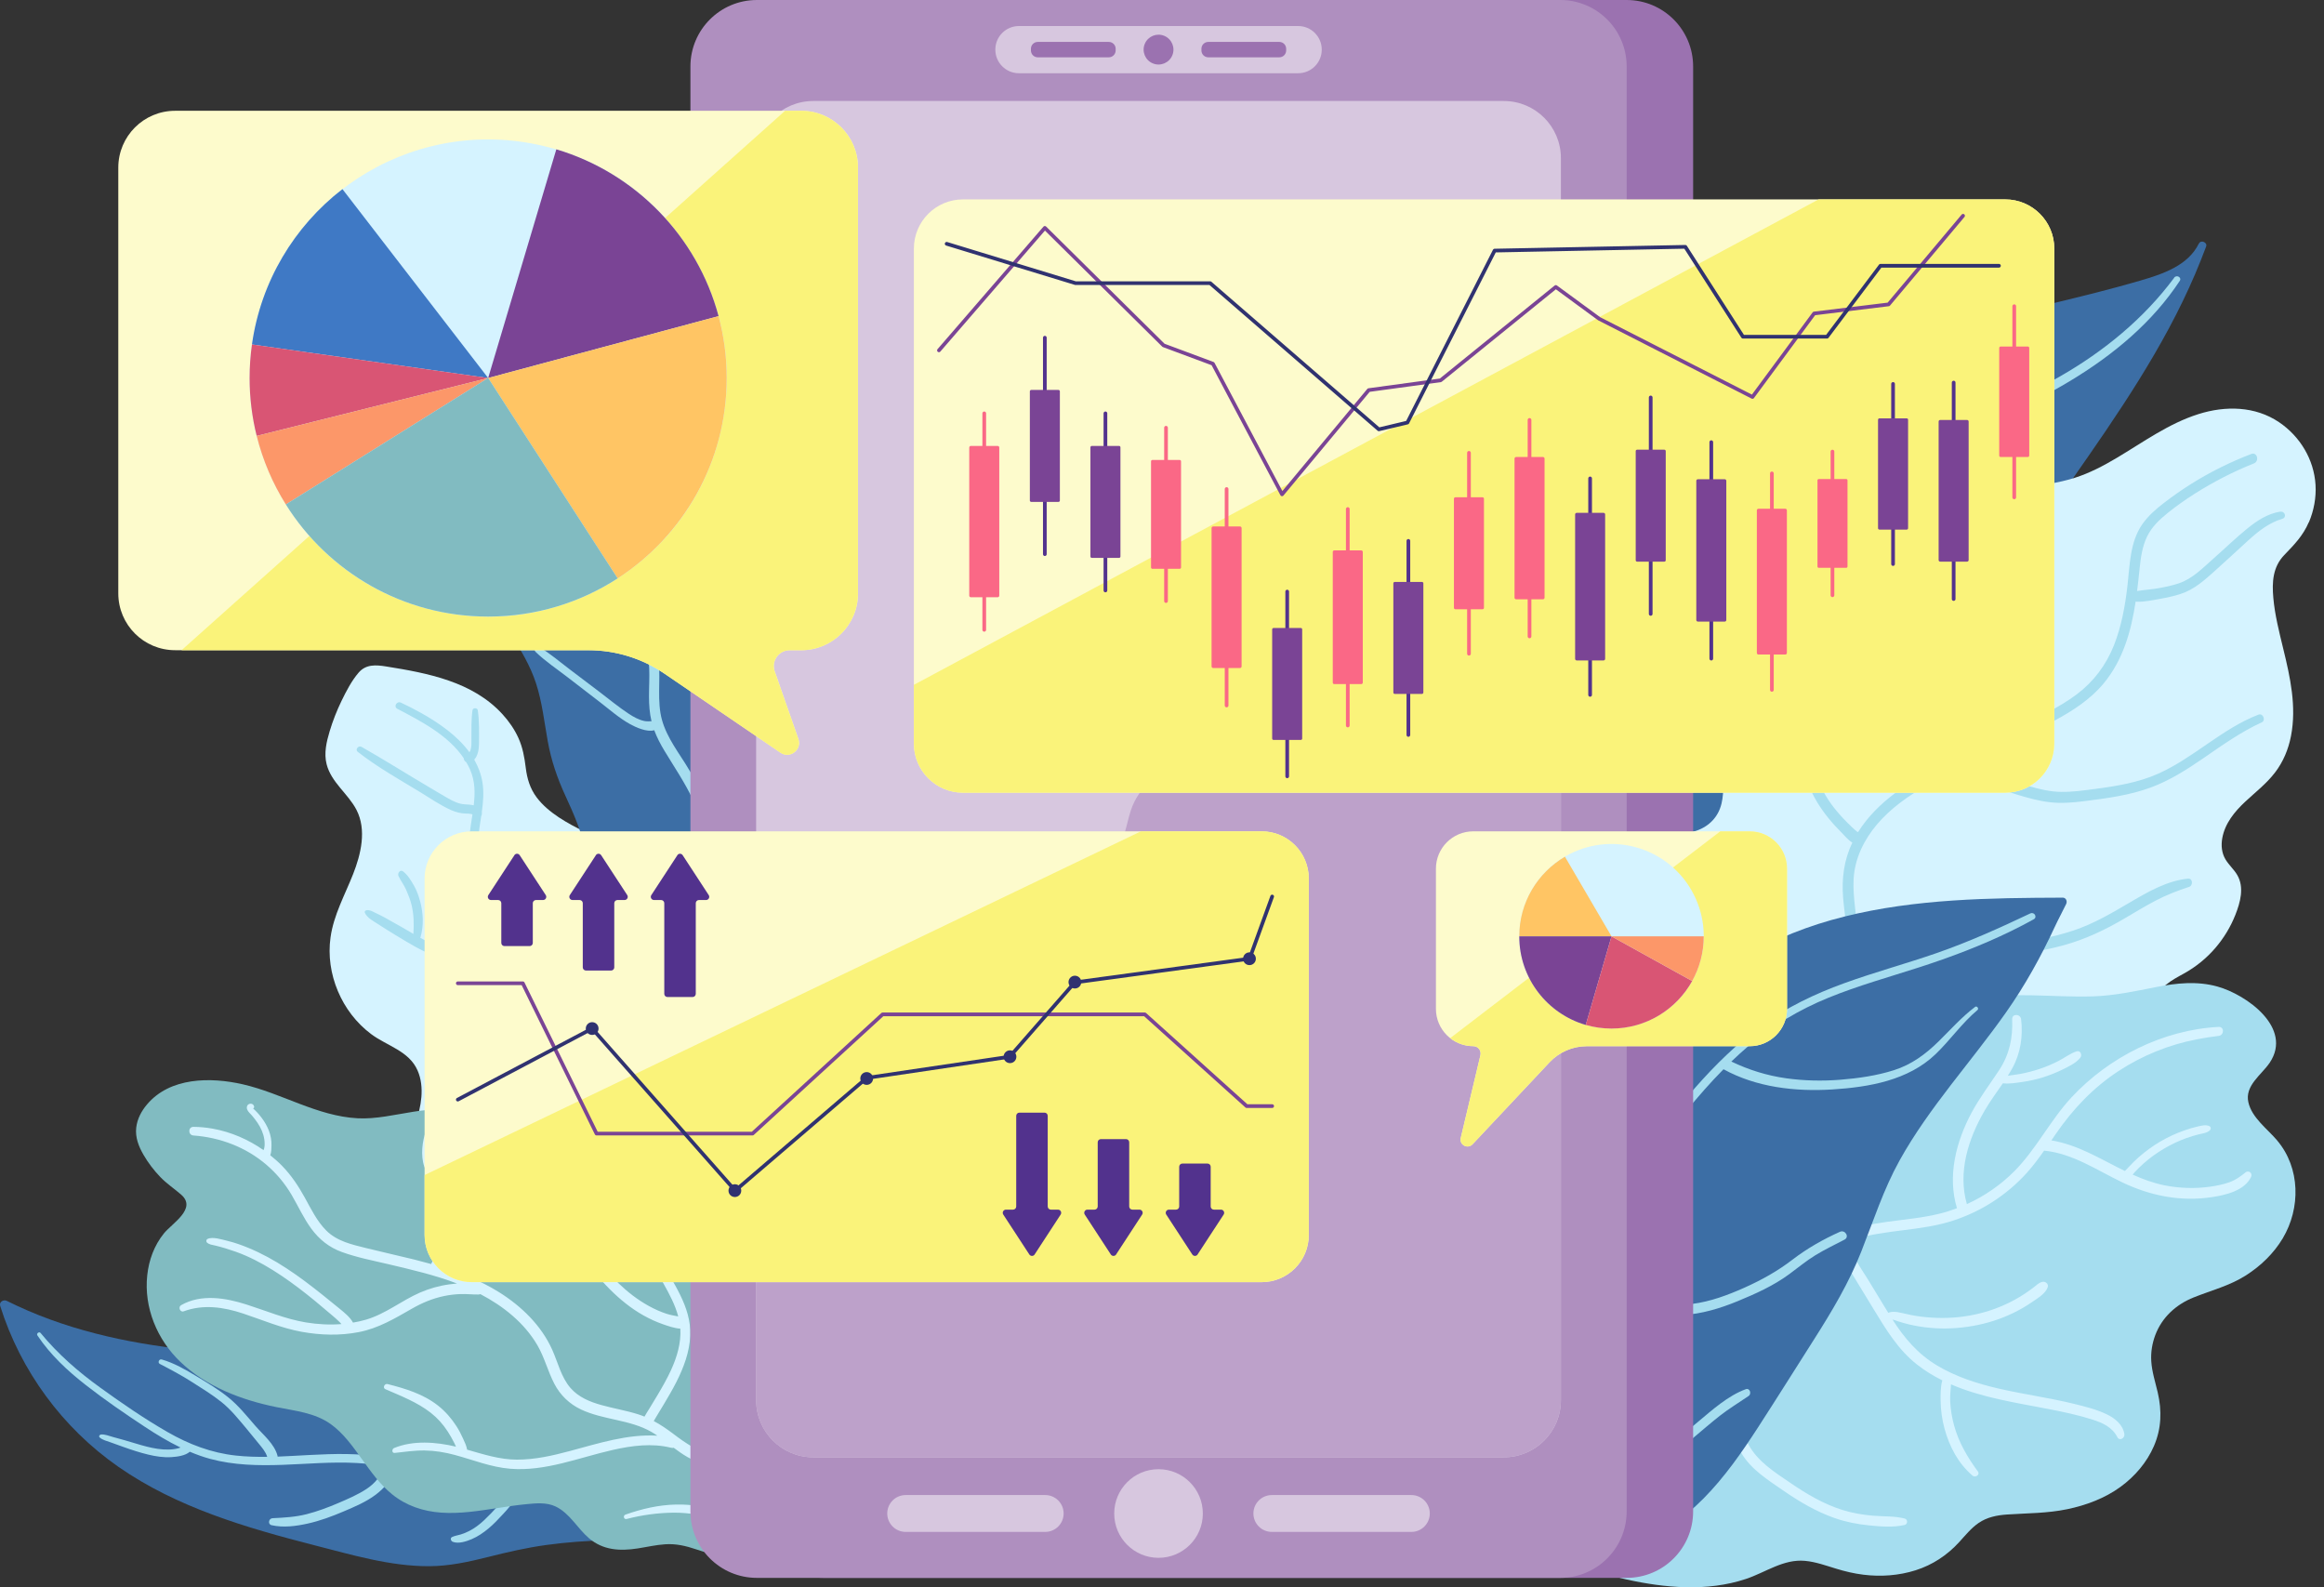
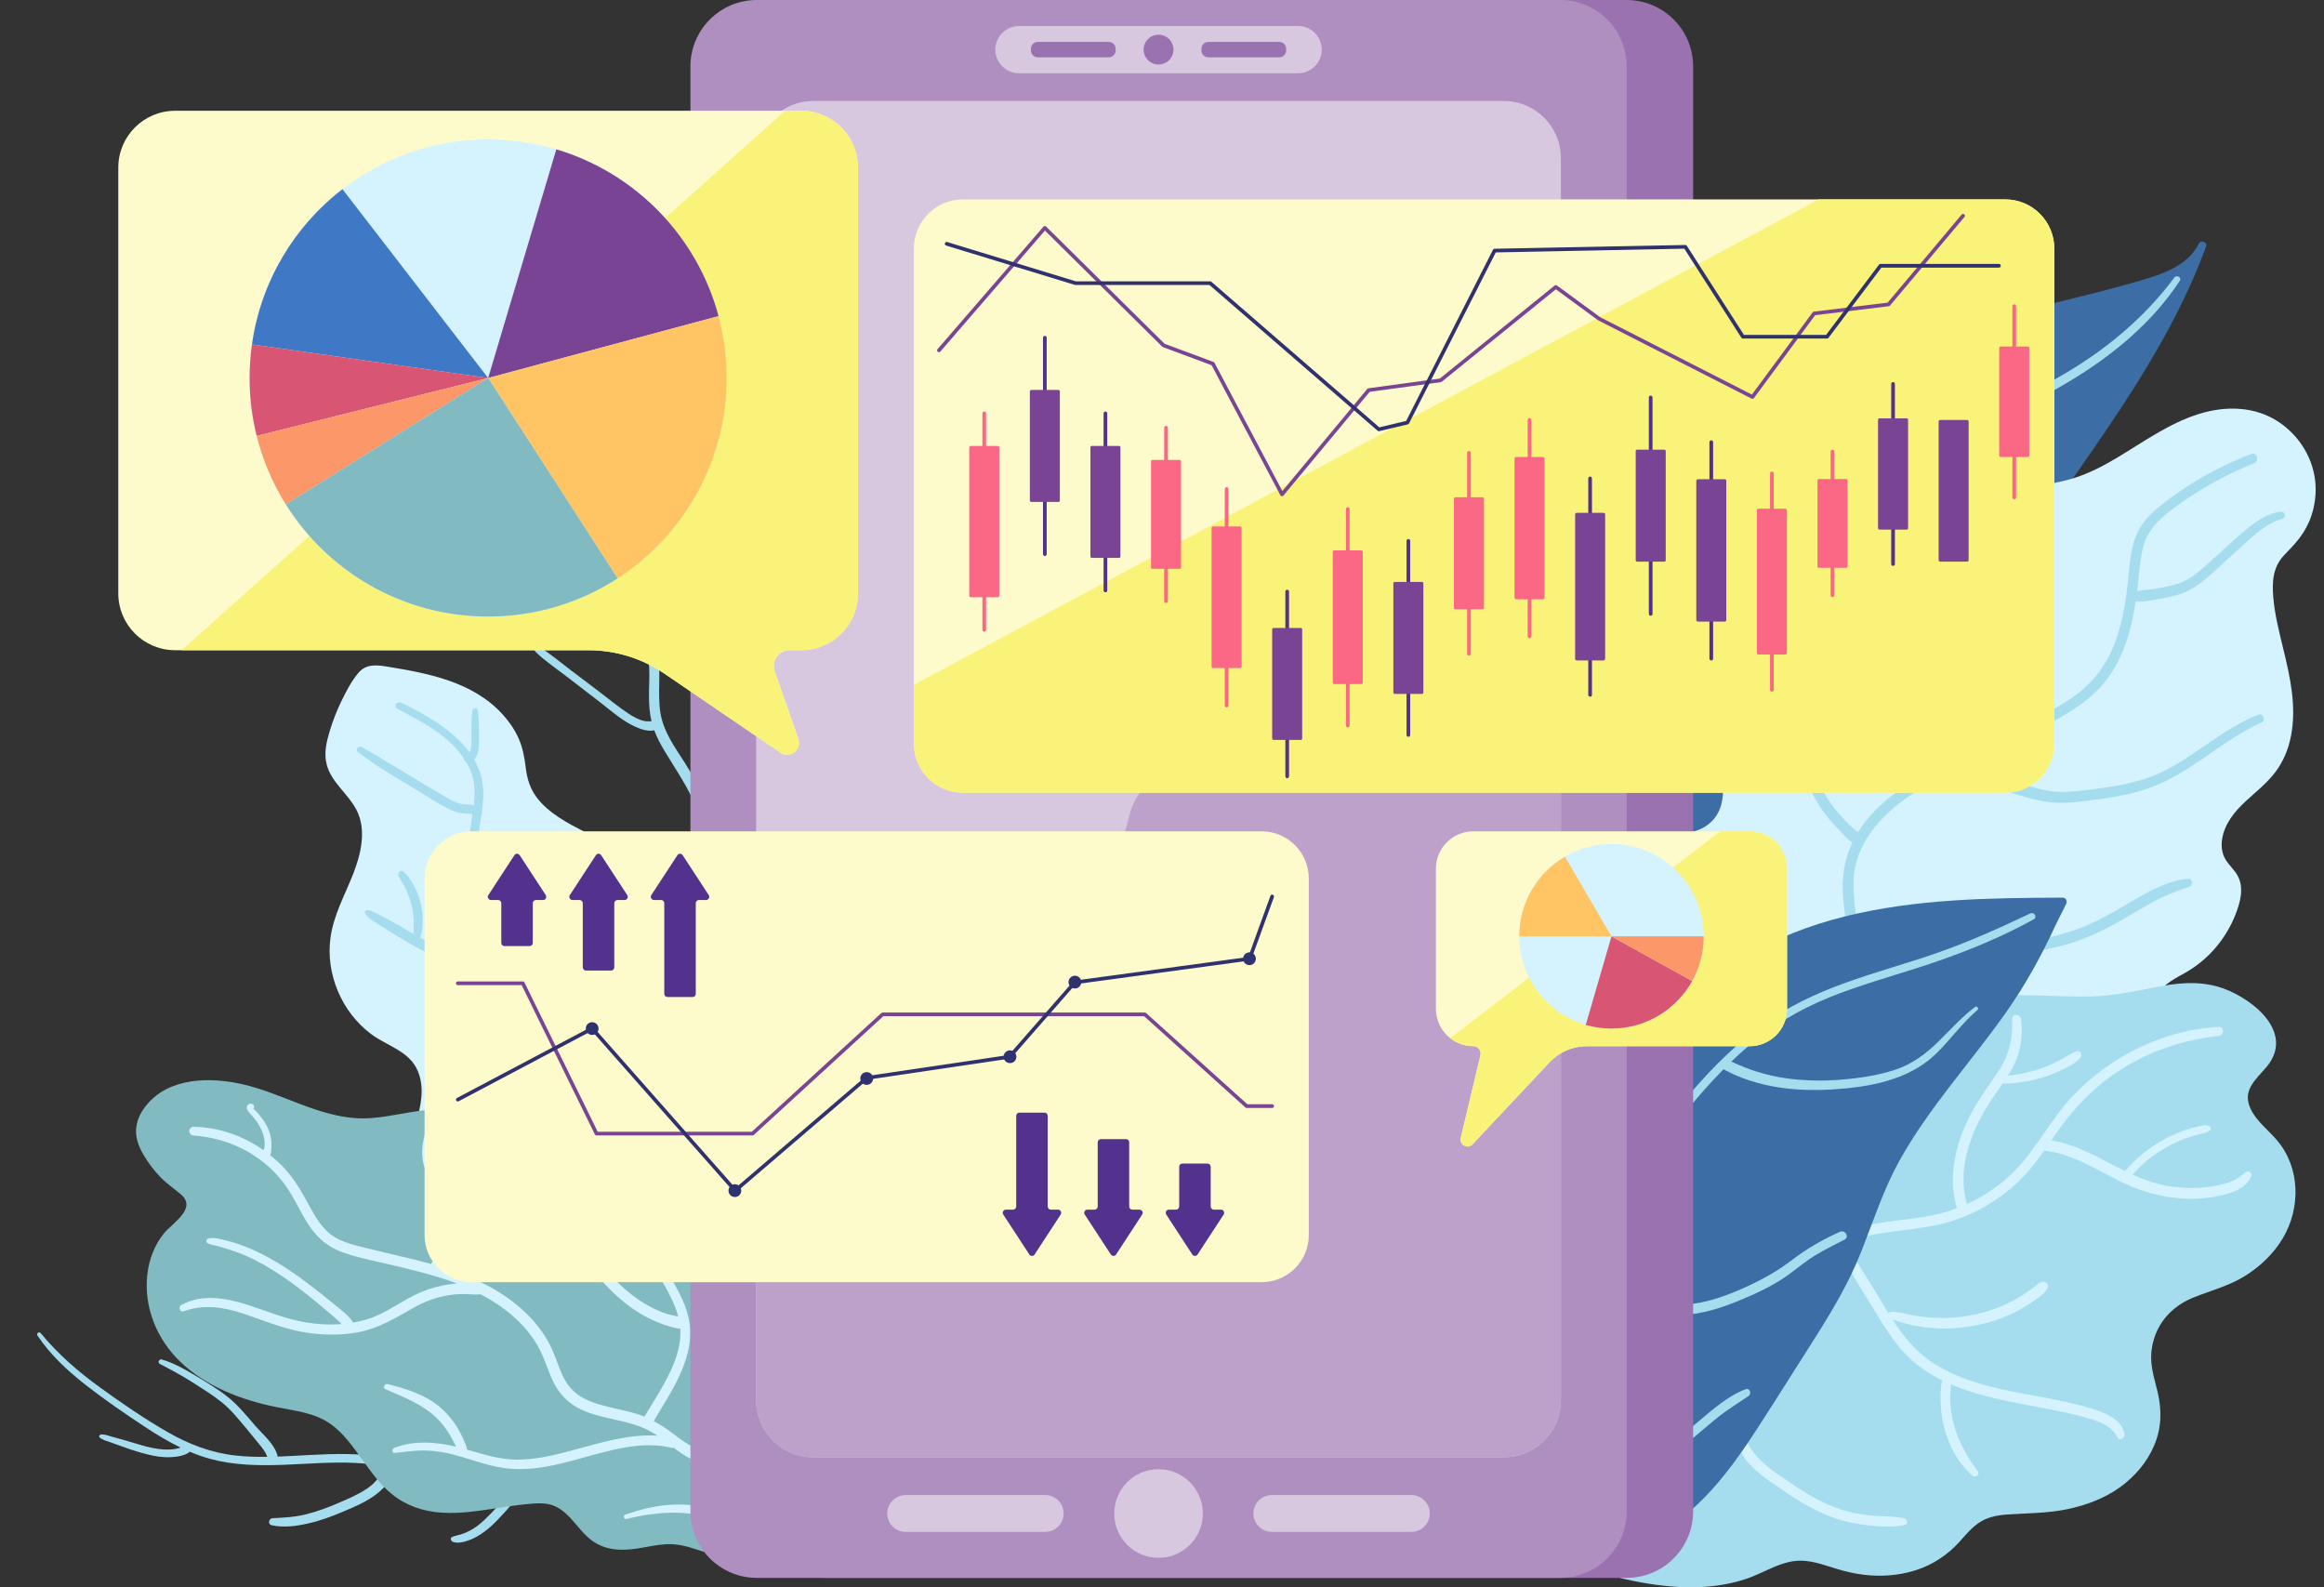
<svg xmlns="http://www.w3.org/2000/svg" width="205" height="140" viewBox="0 0 205 140" fill="none">
  <rect x="0" y="0" width="205" height="140" fill="#333333" stroke="none" />
  <g clip-path="url(#clip0_41_1058)">
    <path d="M78.906 111.824C77.317 110.616 75.551 109.687 73.799 108.743C72.992 108.307 72.281 107.756 72.425 106.74C72.549 105.854 73.083 105.05 73.493 104.274C75.216 101.021 74.711 96.936 72.119 94.292C70.943 93.093 69.419 92.243 67.771 91.898C66.868 91.709 65.947 91.644 65.054 91.413C64.123 91.172 63.37 90.703 62.768 89.95C62.143 89.165 61.654 88.254 61.162 87.384C60.641 86.465 60.146 85.531 59.684 84.58C58.778 82.73 58.075 80.808 57.273 78.916C56.909 78.049 56.489 77.209 55.906 76.47C55.362 75.776 54.687 75.209 53.958 74.718C52.473 73.721 50.782 73.079 49.291 72.089C48.564 71.604 47.867 71.034 47.34 70.331C46.75 69.546 46.496 68.679 46.376 67.715C46.262 66.8 46.112 65.934 45.728 65.087C45.382 64.321 44.894 63.621 44.327 62.999C41.699 60.117 37.728 59.368 34.051 58.781C33.156 58.638 32.283 58.573 31.635 59.325C31.013 60.048 30.544 60.96 30.13 61.81C29.71 62.677 29.355 63.579 29.078 64.501C28.798 65.435 28.563 66.435 28.811 67.406C29.221 69.015 30.706 70.001 31.446 71.431C32.358 73.2 31.837 75.343 31.149 77.092C30.426 78.929 29.433 80.694 29.156 82.678C28.931 84.28 29.176 85.921 29.801 87.41C30.43 88.908 31.436 90.231 32.739 91.207C34.139 92.256 36.081 92.686 36.836 94.419C37.478 95.891 37.149 97.627 36.65 99.086C36.045 100.868 34.999 102.46 34.289 104.2C33.582 105.929 33.175 107.886 33.911 109.678C34.384 110.827 35.234 111.726 36.217 112.466C38.237 113.987 40.806 114.791 42.591 116.622C42.998 117.042 43.347 117.517 43.581 118.055C43.936 118.862 43.965 119.745 43.965 120.615C43.965 121.569 43.962 122.549 44.298 123.458C44.552 124.148 44.959 124.77 45.474 125.292C47.929 127.773 51.623 127.728 54.85 127.969C56.759 128.112 58.638 128.438 60.254 129.522C61.094 130.086 61.856 130.75 62.729 131.265C63.553 131.753 64.448 132.134 65.367 132.408C68.897 133.46 72.776 132.916 75.985 131.148C77.489 130.317 78.844 129.213 79.955 127.9C80.013 127.832 80.87 126.646 81.251 126.138C82.355 124.673 83.319 123.008 83.599 121.171C84.176 117.387 81.775 114.016 78.903 111.831L78.906 111.824Z" fill="#D5F3FF" />
    <path d="M78.88 124.126C77.278 123.005 75.512 122.162 73.776 121.269C74.949 120.488 75.411 119.006 75.558 117.546C75.675 116.397 75.74 115.237 75.822 114.084C75.864 113.518 75.903 112.951 75.945 112.384C75.968 112.088 75.984 111.791 76.011 111.492C76.02 111.358 76.037 111.274 76.063 111.15C76.085 111.033 76.183 111.065 76.073 111.039C76.454 111.13 76.685 110.612 76.34 110.401C76.007 110.199 75.669 110.323 75.447 110.622C75.16 111.016 75.174 111.511 75.138 111.977C75.04 113.192 74.936 114.407 74.841 115.622C74.757 116.729 74.75 117.892 74.418 118.963C74.193 119.686 73.639 120.575 72.851 120.787C71.842 120.25 70.855 119.673 69.927 118.999C68.673 118.087 67.52 116.973 66.738 115.622C65.989 114.322 65.68 112.85 65.53 111.375C65.246 108.596 65.494 105.479 63.983 102.998C62.69 100.874 60.501 100.122 58.276 99.467C58.189 99.265 57.987 99.119 57.713 99.197C57.648 99.216 57.586 99.229 57.521 99.246C57.026 99.102 56.534 98.956 56.052 98.793C54.684 98.331 53.238 97.66 52.372 96.451C51.463 95.188 51.473 93.588 51.404 92.1C51.378 91.491 51.333 90.875 51.225 90.276C51.336 90.126 51.427 89.937 51.512 89.787C51.782 89.315 52.261 88.963 52.58 88.517C53.245 87.592 53.58 86.465 53.723 85.345C53.893 84.006 53.795 82.658 53.73 81.316C53.694 80.619 53.658 79.919 53.616 79.222C53.593 78.847 53.574 78.47 53.547 78.095C53.538 77.936 53.534 77.769 53.508 77.613C53.482 77.45 53.407 77.31 53.375 77.15C53.31 76.815 52.85 76.932 52.821 77.225C52.808 77.356 52.746 77.483 52.733 77.613C52.72 77.769 52.733 77.942 52.74 78.095C52.746 78.391 52.759 78.685 52.769 78.981C52.792 79.6 52.815 80.215 52.841 80.834C52.896 82.029 52.984 83.231 52.925 84.427C52.906 84.808 52.867 85.192 52.802 85.573C52.671 85.531 52.544 85.488 52.42 85.453C52.108 85.365 51.808 85.237 51.525 85.085C50.981 84.791 50.502 84.404 50.069 83.967C49.209 83.104 48.509 82.072 47.978 80.978C47.444 79.883 47.086 78.694 46.916 77.489C46.832 76.893 46.792 76.294 46.796 75.691C46.796 75.053 46.89 74.421 46.884 73.786C46.88 73.418 46.395 73.389 46.275 73.705C46.037 74.314 45.985 75.043 45.962 75.691C45.942 76.369 45.985 77.046 46.083 77.717C46.278 79.066 46.698 80.375 47.31 81.587C47.919 82.792 48.74 83.935 49.746 84.84C50.255 85.296 50.818 85.7 51.447 85.977C51.75 86.11 52.069 86.205 52.394 86.257C52.486 86.273 52.567 86.276 52.648 86.276C52.531 86.706 52.375 87.123 52.16 87.517C51.929 87.944 51.636 88.299 51.303 88.648C51.163 88.794 51.03 88.944 50.906 89.103C50.74 88.674 50.515 88.263 50.212 87.885C49.258 86.697 47.783 86.14 46.532 85.338C46.144 85.091 45.789 84.811 45.46 84.508C45.421 84.443 45.363 84.388 45.288 84.352C43.656 82.772 42.744 80.57 42.36 78.32C42.119 76.903 42.076 75.454 42.181 74.021C42.23 73.343 42.347 72.662 42.448 71.982C42.467 71.952 42.484 71.917 42.493 71.874C42.513 71.773 42.516 71.682 42.503 71.604C42.62 70.744 42.695 69.884 42.559 69.021C42.441 68.285 42.184 67.614 41.832 66.999C42.158 66.666 42.249 66.07 42.252 65.621C42.256 64.637 42.288 63.618 42.145 62.641C42.112 62.41 41.712 62.41 41.679 62.641C41.559 63.484 41.591 64.351 41.585 65.204C41.585 65.504 41.601 65.813 41.52 66.103C41.49 66.207 41.454 66.285 41.409 66.35C40.35 64.901 38.754 63.794 37.23 62.931C36.621 62.586 35.999 62.27 35.367 61.973C35.006 61.8 34.683 62.328 35.048 62.517C37.136 63.608 39.549 64.856 40.91 66.878C40.91 66.894 40.907 66.911 40.91 66.93C40.93 67.051 41.011 67.165 41.122 67.217C41.243 67.422 41.357 67.63 41.454 67.849C41.92 68.897 41.914 69.956 41.787 71.028C41.503 70.966 41.194 70.956 40.969 70.939C40.435 70.904 39.959 70.659 39.5 70.399C38.979 70.103 38.465 69.79 37.95 69.487C35.924 68.295 33.931 67.031 31.889 65.872C31.625 65.722 31.296 66.106 31.553 66.308C33.273 67.656 35.211 68.744 37.077 69.874C37.956 70.409 38.836 71.024 39.777 71.444C40.194 71.63 40.608 71.737 41.063 71.757C41.223 71.763 41.386 71.757 41.542 71.79C41.598 71.799 41.637 71.816 41.676 71.835C41.627 72.145 41.578 72.454 41.532 72.767C41.331 74.164 41.259 75.581 41.363 76.988C41.552 79.597 42.327 82.244 44.021 84.277C42.151 84.215 40.305 84.068 38.52 83.394C38.018 83.205 37.536 82.968 37.067 82.71C37.077 82.694 37.087 82.678 37.093 82.658C37.39 81.661 37.334 80.538 37.071 79.541C36.94 79.046 36.764 78.535 36.507 78.095C36.243 77.642 35.973 77.177 35.553 76.857C35.292 76.659 35.041 77.027 35.149 77.261C35.344 77.681 35.637 78.049 35.823 78.476C36.012 78.909 36.185 79.339 36.299 79.798C36.51 80.655 36.523 81.502 36.465 82.371C36.133 82.179 35.804 81.984 35.475 81.792C34.963 81.495 34.445 81.209 33.928 80.922C33.644 80.766 33.351 80.629 33.061 80.489C32.817 80.368 32.618 80.245 32.338 80.281C32.244 80.293 32.136 80.378 32.179 80.489C32.364 80.961 32.977 81.261 33.384 81.531C33.924 81.883 34.475 82.225 35.025 82.557C36.054 83.179 37.08 83.811 38.204 84.254C40.285 85.081 42.672 85.342 44.904 85.185C45.776 85.948 46.779 86.498 47.792 87.091C48.437 87.465 49.072 87.882 49.545 88.472C50.014 89.055 50.245 89.775 50.369 90.504C50.626 92.012 50.444 93.562 50.789 95.057C51.118 96.497 51.997 97.643 53.215 98.454C54.007 98.982 54.87 99.34 55.762 99.63C53.189 100.07 50.528 99.975 47.988 99.376C47.916 98.959 47.708 98.549 47.538 98.181C47.288 97.643 46.965 97.142 46.633 96.653C46.011 95.741 45.32 94.868 44.575 94.054C43.822 93.233 43.014 92.465 42.158 91.758C41.301 91.051 40.389 90.328 39.37 89.879C39.09 89.755 38.728 90.11 39.008 90.348C39.819 91.032 40.712 91.608 41.529 92.292C42.35 92.976 43.125 93.709 43.848 94.497C44.565 95.272 45.229 96.096 45.835 96.963C46.161 97.432 46.464 97.91 46.734 98.412C46.858 98.64 46.959 98.891 47.063 99.138C46.092 98.858 45.145 98.503 44.233 98.073C43.663 97.806 43.102 97.516 42.559 97.197C41.982 96.858 41.432 96.451 40.836 96.152C40.497 95.982 40.171 96.389 40.432 96.676C41.22 97.539 42.389 98.168 43.418 98.692C44.477 99.233 45.591 99.676 46.731 100.021C49.056 100.728 51.518 101.014 53.945 100.848C55.228 100.76 56.505 100.545 57.746 100.213C59.123 100.597 60.485 101.014 61.67 101.838C64.162 103.568 64.299 106.776 64.468 109.521C64.556 110.977 64.654 112.456 65.031 113.869C65.419 115.322 66.155 116.628 67.152 117.752C68.546 119.328 70.298 120.455 72.125 121.452C72.193 121.647 72.376 121.8 72.659 121.738C73.548 122.207 74.447 122.657 75.327 123.119C78.18 124.614 81.218 126.542 82.394 129.718C82.655 130.421 82.818 131.164 82.863 131.913C82.896 132.431 83.655 132.437 83.671 131.913C83.775 128.653 81.414 125.894 78.886 124.126H78.88Z" fill="#A5DDEF" />
-     <path d="M81.039 134.079C80.912 133.092 80.196 132.434 79.508 131.828C78.242 130.705 76.792 129.656 75.512 128.675C73.258 126.953 70.816 125.48 68.24 124.295C63.217 121.982 57.791 120.748 52.319 120.116C46.74 119.471 41.109 119.439 35.497 119.497C29.902 119.553 24.297 119.676 18.711 119.24C13.171 118.807 7.602 117.81 2.472 115.605C1.837 115.332 1.215 115.042 0.596 114.736C0.306 114.592 -0.095 114.833 0.016 115.182C1.817 120.914 5.514 125.94 10.442 129.372C15.594 132.962 21.737 134.756 27.752 136.297C31.048 137.14 34.426 138.153 37.855 138.14C39.627 138.134 41.35 137.756 43.06 137.326C44.76 136.896 46.46 136.505 48.2 136.267C55.234 135.3 62.354 136.199 69.399 136.567C71.19 136.661 72.982 136.72 74.773 136.714C76.213 136.707 77.802 136.815 79.186 136.346C80.186 136.004 81.186 135.264 81.033 134.085L81.039 134.079Z" fill="#3C6EA5" />
    <path d="M65.191 130.744C61.312 128.666 56.736 128.679 52.515 129.473C50.238 129.903 48.056 130.646 45.809 131.174C44.75 131.424 43.672 131.545 42.588 131.402C41.588 131.271 40.617 130.955 39.676 130.597C37.719 129.854 35.836 128.91 33.758 128.535C31.635 128.151 29.469 128.219 27.323 128.33C26.378 128.379 25.433 128.438 24.486 128.474C24.486 128.447 24.486 128.421 24.479 128.395C24.209 127.356 23.222 126.558 22.541 125.78C21.766 124.894 21.03 123.956 20.102 123.22C19.242 122.536 18.288 121.963 17.35 121.396C16.373 120.807 15.366 120.22 14.265 119.905C14.034 119.839 13.878 120.185 14.099 120.299C15.05 120.794 15.995 121.292 16.9 121.872C17.796 122.445 18.721 123.005 19.551 123.673C20.369 124.331 21.027 125.155 21.698 125.953C22.072 126.399 22.44 126.852 22.808 127.308C23.108 127.676 23.43 128.037 23.57 128.493C22.652 128.506 21.734 128.48 20.818 128.382C18.649 128.151 16.656 127.386 14.774 126.304C12.722 125.125 10.745 123.764 8.826 122.377C6.892 120.979 5.097 119.419 3.579 117.569C3.452 117.413 3.188 117.618 3.299 117.784C4.439 119.494 5.963 120.911 7.576 122.168C9.243 123.471 11.002 124.673 12.767 125.839C13.78 126.51 14.826 127.141 15.92 127.672C15.864 127.692 15.809 127.715 15.754 127.731C15.467 127.809 15.171 127.845 14.874 127.851C14.22 127.868 13.572 127.75 12.94 127.591C12.275 127.425 11.627 127.203 10.969 127.021C10.634 126.926 10.302 126.832 9.966 126.744C9.631 126.656 9.253 126.487 8.904 126.523C8.784 126.536 8.683 126.692 8.794 126.786C9.058 127.018 9.435 127.096 9.758 127.216C10.129 127.356 10.507 127.487 10.881 127.62C11.601 127.878 12.337 128.119 13.083 128.298C13.748 128.457 14.438 128.565 15.122 128.519C15.617 128.487 16.34 128.399 16.744 128.044C17.33 128.291 17.929 128.509 18.545 128.675C20.62 129.236 22.792 129.275 24.925 129.2C27.101 129.122 29.277 128.916 31.456 129.037C32.286 129.083 33.113 129.177 33.928 129.346C33.579 130.183 33.113 130.809 32.345 131.317C31.56 131.838 30.671 132.213 29.808 132.584C28.912 132.965 27.993 133.31 27.049 133.551C26.049 133.805 25.062 133.857 24.04 133.906C23.701 133.922 23.596 134.44 23.955 134.522C24.991 134.756 26.098 134.61 27.12 134.385C28.225 134.141 29.28 133.747 30.316 133.307C31.289 132.893 32.289 132.473 33.139 131.835C33.849 131.301 34.618 130.49 34.761 129.571C34.761 129.565 34.761 129.558 34.761 129.552C35.758 129.828 36.715 130.216 37.67 130.613C39.546 131.395 41.471 132.226 43.539 132.252C43.842 132.255 44.145 132.242 44.447 132.213C44.447 132.216 44.441 132.222 44.438 132.226C44.278 132.45 44.086 132.652 43.9 132.854C43.51 133.278 43.115 133.698 42.695 134.092C42.301 134.46 41.874 134.786 41.392 135.033C41.148 135.16 40.897 135.261 40.637 135.342C40.386 135.417 40.119 135.453 39.881 135.564C39.679 135.658 39.774 135.922 39.937 135.987C40.441 136.189 41.142 135.951 41.611 135.753C42.151 135.522 42.637 135.189 43.086 134.815C43.555 134.427 43.969 133.981 44.382 133.535C44.584 133.317 44.786 133.098 44.972 132.864C45.057 132.756 45.141 132.646 45.216 132.532C45.268 132.45 45.317 132.34 45.379 132.261C45.418 132.232 45.454 132.199 45.477 132.157C45.493 132.128 45.506 132.099 45.513 132.066C47.086 131.776 48.636 131.213 50.16 130.828C54.961 129.62 60.218 129.089 64.774 131.441C65.237 131.682 65.65 130.985 65.184 130.737L65.191 130.744Z" fill="#A5DDEF" />
-     <path d="M86.938 110.515C86.416 110.15 85.866 109.818 85.384 109.401C84.814 108.912 84.342 108.326 83.941 107.694C83.108 106.385 82.541 104.919 81.928 103.496C81.212 101.832 80.492 100.167 79.776 98.506C77.033 92.145 74.047 85.778 72.548 78.981C71.822 75.675 71.705 72.21 70.591 68.995C69.542 65.966 67.494 63.488 65.826 60.797C64.126 58.052 62.944 55.036 60.599 52.736C59.472 51.629 58.198 50.681 56.931 49.74C55.586 48.74 54.254 47.724 52.948 46.669C50.307 44.532 47.76 42.275 45.324 39.907C44.125 38.741 42.953 37.549 41.809 36.331C40.787 35.243 39.774 34.139 38.585 33.231C37.982 32.768 37.347 32.364 36.657 32.045C36.357 31.905 35.908 32.221 36.145 32.556C38.139 35.354 39.474 38.53 40.187 41.884C40.897 45.226 41.178 48.691 42.63 51.831C43.978 54.746 46.271 57.176 47.278 60.257C47.822 61.918 48.007 63.663 48.317 65.377C48.623 67.073 49.157 68.64 49.88 70.2C50.632 71.825 51.316 73.412 51.678 75.174C52.036 76.909 52.209 78.681 52.655 80.398C53.095 82.095 53.808 83.707 54.55 85.29C55.342 86.974 56.146 88.651 56.944 90.331C58.433 93.471 59.833 96.683 61.586 99.685C63.211 102.464 65.23 104.919 67.832 106.831C70.324 108.665 73.157 109.971 76.027 111.091C77.502 111.668 78.997 112.192 80.492 112.71C82.156 113.286 83.847 113.853 85.615 113.987C86.475 114.052 87.335 113.99 88.172 113.794C88.299 113.765 88.374 113.687 88.41 113.596C88.647 113.667 88.937 113.55 88.908 113.238C88.797 111.993 87.898 111.195 86.934 110.515H86.938Z" fill="#3C6EA5" />
    <path d="M92.93 114.833C89.915 113.785 86.733 112.892 84.342 110.655C83.049 109.446 82.062 107.955 80.964 106.577C79.886 105.225 78.737 103.936 77.545 102.685C75.121 100.141 72.542 97.757 70.044 95.288C69.633 94.881 69.22 94.471 68.813 94.054C69.539 93.461 70.223 92.869 70.812 92.113C71.454 91.286 71.969 90.377 72.34 89.397C72.747 88.322 72.965 87.172 72.995 86.022C73.011 85.446 72.972 84.873 72.887 84.303C72.842 83.987 72.783 83.674 72.708 83.368C72.672 83.225 72.63 83.085 72.584 82.945C72.565 82.883 72.503 82.629 72.46 82.665C72.705 82.446 72.441 82.108 72.167 82.16C71.669 82.251 71.757 82.788 71.838 83.15C71.972 83.736 72.089 84.322 72.135 84.922C72.226 86.133 72.109 87.348 71.757 88.511C71.451 89.524 70.966 90.472 70.347 91.328C69.783 92.106 69.057 92.901 68.236 93.439C66.565 91.638 65.116 89.657 64.641 87.162C64.305 85.413 64.38 83.612 64.396 81.841C64.413 80.147 64.338 78.47 64.064 76.796C64.038 76.646 64.005 76.496 63.979 76.346C64.409 75.968 64.79 75.46 65.142 75.03C65.549 74.532 65.585 74.024 65.601 73.398C65.637 72.07 65.54 70.744 65.425 69.422C65.311 68.103 65.184 66.78 65.165 65.455C65.155 64.803 65.168 64.149 65.224 63.497C65.279 62.797 65.484 62.113 65.536 61.419C65.559 61.117 65.084 60.983 64.953 61.263C64.689 61.82 64.615 62.494 64.533 63.103C64.452 63.709 64.403 64.318 64.39 64.927C64.367 66.224 64.465 67.52 64.569 68.809C64.67 70.083 64.777 71.356 64.784 72.636C64.784 73.223 64.901 74.014 64.51 74.493C64.286 74.766 64.019 75.024 63.768 75.294C63.126 72.477 61.999 69.767 60.442 67.334C59.547 65.93 58.531 64.562 58.257 62.879C57.983 61.182 58.325 59.452 58.029 57.752C57.677 55.743 56.345 54.391 54.785 53.287C54.863 52.72 54.72 52.095 54.593 51.548C54.453 50.929 54.254 50.333 53.99 49.76C53.736 49.206 53.407 48.704 53.078 48.196C52.74 47.675 52.535 47.187 52.372 46.591C52.339 46.473 52.147 46.428 52.092 46.555C51.636 47.62 52.727 48.753 53.179 49.629C53.469 50.19 53.688 50.785 53.834 51.398C53.912 51.724 53.968 52.056 53.994 52.391C54.003 52.518 54.01 52.648 54.013 52.776C53.499 52.447 52.971 52.134 52.46 51.828C49.73 50.199 47.385 48.118 45.672 45.418C44.04 42.848 43.207 39.826 41.353 37.393C40.914 36.816 40.432 36.302 39.868 35.846C39.67 35.686 39.399 35.94 39.585 36.129C41.757 38.367 42.738 41.331 44.099 44.06C45.516 46.897 47.571 49.365 50.121 51.255C50.541 51.564 50.978 51.851 51.417 52.127C51.238 52.072 51.059 52.023 50.883 51.965C49.922 51.645 48.978 51.277 48.056 50.864C47.17 50.463 46.301 50.023 45.451 49.551C44.601 49.076 43.78 48.46 42.871 48.102C42.695 48.033 42.601 48.274 42.702 48.392C43.337 49.124 44.281 49.646 45.109 50.134C45.988 50.652 46.894 51.121 47.822 51.541C48.714 51.945 49.626 52.31 50.551 52.629C51.043 52.798 51.541 52.955 52.043 53.101C52.482 53.228 53.043 53.472 53.505 53.427C53.613 53.495 53.72 53.56 53.828 53.632C54.958 54.378 56.059 55.257 56.694 56.482C57.482 58.003 57.244 59.772 57.247 61.419C57.247 62.156 57.299 62.898 57.469 63.615C57.254 63.615 57.036 63.638 56.817 63.589C56.326 63.481 55.883 63.23 55.466 62.957C54.583 62.377 53.759 61.693 52.919 61.055C52.043 60.39 51.167 59.723 50.287 59.061C49.398 58.394 48.522 57.632 47.564 57.062C47.301 56.905 47.011 57.273 47.236 57.488C48.092 58.319 49.128 59.006 50.072 59.736C51.007 60.462 51.948 61.182 52.889 61.905C53.766 62.579 54.619 63.341 55.59 63.875C56.062 64.136 57.062 64.602 57.71 64.406C57.944 65.035 58.26 65.637 58.605 66.21C59.478 67.656 60.42 69.028 61.136 70.562C61.856 72.099 62.403 73.718 62.787 75.369C63.178 77.053 63.377 78.769 63.406 80.499C63.426 81.821 63.367 83.147 63.4 84.469C62.511 84.058 61.673 83.632 60.908 82.981C60.029 82.235 59.283 81.342 58.716 80.336C58.114 79.268 57.908 78.069 57.381 76.971C57.12 76.431 56.733 75.962 56.316 75.532C56.104 75.314 55.879 75.102 55.658 74.894C55.586 74.825 55.147 74.47 55.055 74.32C55.16 74.135 55.042 73.848 54.795 73.861C54.388 73.881 54.267 74.275 54.427 74.613C54.642 75.063 55.163 75.431 55.508 75.783C55.896 76.177 56.267 76.587 56.541 77.069C56.83 77.584 56.983 78.16 57.156 78.72C57.755 80.675 58.905 82.433 60.491 83.733C61.345 84.433 62.374 85.12 63.445 85.443C63.455 85.573 63.462 85.707 63.471 85.837C63.615 87.527 64.028 89.152 64.859 90.641C65.65 92.058 66.722 93.302 67.842 94.465C69.959 96.669 72.207 98.744 74.392 100.884C73.998 100.894 73.6 100.923 73.213 100.91C72.594 100.887 71.975 100.835 71.363 100.747C70.171 100.575 68.995 100.288 67.859 99.884C66.712 99.48 65.611 98.956 64.576 98.324C64.051 98.005 63.543 97.66 63.054 97.295C62.566 96.933 62.117 96.516 61.608 96.181C61.387 96.034 61.061 96.337 61.227 96.559C61.976 97.562 63.133 98.334 64.185 98.985C65.256 99.65 66.399 100.2 67.582 100.633C68.774 101.073 70.011 101.389 71.269 101.568C71.913 101.659 72.561 101.721 73.213 101.744C73.841 101.767 74.545 101.822 75.157 101.672C75.17 101.672 75.177 101.662 75.187 101.659C75.242 101.714 75.301 101.77 75.356 101.825C76.594 103.066 77.805 104.336 78.952 105.659C80.114 107 81.147 108.44 82.27 109.811C83.335 111.114 84.58 112.205 86.039 113.049C87.423 113.85 88.924 114.436 90.436 114.944C91.188 115.198 91.947 115.423 92.716 115.631C93.25 115.775 93.455 114.99 92.94 114.811L92.93 114.833Z" fill="#A5DDEF" />
    <path d="M80.43 135.023C81.062 133.418 81.144 131.571 80.593 129.907C79.57 126.822 76.945 124.604 74.105 123.22C72.483 122.429 70.767 121.852 69.047 121.315C67.49 120.829 65.963 120.26 65.448 118.553C64.911 116.762 64.885 114.817 64.631 112.974C64.403 111.309 64.035 109.661 63.253 108.163C62.556 106.825 61.514 105.626 60.146 104.949C58.892 104.327 57.485 104.151 56.101 104.16C53.355 104.18 50.375 105.043 47.704 104.108C44.789 103.089 44.118 99.519 41.311 98.337C38.191 97.024 34.758 98.803 31.547 98.633C27.971 98.445 24.844 96.419 21.408 95.634C18.578 94.989 15.001 94.999 12.963 97.418C12.474 97.998 12.109 98.686 12.018 99.444C11.914 100.311 12.23 101.118 12.66 101.858C13.07 102.565 13.575 103.226 14.142 103.815C14.708 104.405 15.373 104.838 15.982 105.369C17.395 106.603 15.187 107.886 14.457 108.789C13.604 109.844 13.135 111.127 12.989 112.469C12.679 115.325 13.858 118.156 15.91 120.116C18.203 122.308 21.297 123.477 24.362 124.103C26.02 124.441 27.762 124.595 29.179 125.611C30.299 126.415 31.114 127.575 31.912 128.679C32.713 129.789 33.517 130.933 34.589 131.799C35.833 132.805 37.328 133.304 38.914 133.414C40.575 133.532 42.236 133.261 43.874 133.014C44.721 132.883 45.571 132.75 46.425 132.669C47.281 132.584 48.219 132.493 49.02 132.877C50.255 133.47 50.935 134.802 51.948 135.668C53.196 136.736 54.678 136.815 56.241 136.574C57.052 136.45 57.856 136.258 58.68 136.206C59.635 136.14 60.517 136.352 61.416 136.655C63.227 137.271 65.038 137.762 66.924 138.091C68.809 138.42 70.715 138.671 72.617 138.876C74.363 139.065 76.19 139.098 77.828 138.375C79.111 137.808 79.678 136.958 80.437 135.023H80.43Z" fill="#81BBC1" />
    <path d="M81.293 136.603C79.642 135.372 77.909 134.255 76.108 133.258C75.831 131.291 74.923 129.451 73.552 128.018C73.561 127.966 73.558 127.913 73.542 127.858C73.727 127.164 73.851 126.448 73.815 125.728C73.799 125.38 73.744 125.034 73.646 124.699C73.597 124.536 73.535 124.373 73.467 124.217C73.398 124.06 73.236 123.868 73.213 123.702C73.177 123.422 72.786 123.409 72.767 123.702C72.744 124.034 72.978 124.354 73.07 124.666C73.164 124.989 73.21 125.321 73.226 125.656C73.252 126.272 73.151 126.874 72.998 127.467C71.711 126.295 70.21 125.314 69.386 123.735C69.197 123.37 68.562 123.624 68.712 124.018C69.396 125.816 71.024 126.878 72.382 128.132C73.731 129.373 74.656 130.936 75.063 132.698C72.451 131.343 69.705 130.239 66.868 129.418C65.562 129.04 64.227 128.786 62.921 128.405C61.576 128.014 60.508 127.317 59.407 126.477C58.843 126.047 58.273 125.66 57.667 125.337C57.762 125.184 57.85 125.028 57.941 124.875C58.156 124.52 58.371 124.168 58.583 123.813C58.96 123.184 59.328 122.552 59.661 121.898C60.309 120.618 60.83 119.24 60.885 117.791C60.986 115.185 59.315 113.146 58.211 110.935C57.612 109.733 56.957 108.062 57.719 106.799C57.902 106.496 57.469 106.147 57.224 106.418C56.378 107.343 56.609 108.841 56.948 109.932C57.309 111.095 57.931 112.15 58.524 113.205C59.042 114.13 59.553 115.081 59.827 116.11C59.485 116.042 59.133 115.986 58.804 115.879C58.263 115.703 57.749 115.472 57.251 115.198C56.251 114.651 55.349 113.948 54.531 113.156C53.678 112.332 52.906 111.43 52.173 110.499C51.473 109.609 50.404 108.6 50.548 107.372C50.587 107.02 50.079 107.01 49.974 107.294C49.512 108.522 50.554 109.749 51.238 110.671C52.023 111.73 52.85 112.769 53.782 113.703C54.674 114.599 55.668 115.407 56.772 116.026C57.319 116.332 57.892 116.596 58.485 116.801C58.938 116.957 59.501 117.159 60.012 117.188C60.091 118.452 59.709 119.719 59.185 120.856C58.837 121.611 58.426 122.334 58 123.048C57.768 123.438 57.531 123.829 57.293 124.217C57.15 124.455 56.983 124.696 56.85 124.946C56.664 124.871 56.475 124.8 56.277 124.738C55.221 124.406 54.127 124.227 53.062 123.93C52.039 123.647 51.03 123.236 50.32 122.416C49.502 121.471 49.216 120.178 48.717 119.061C47.753 116.902 45.985 115.198 44.005 113.961C42.402 112.961 40.647 112.27 38.846 111.723C39.92 109.958 40.227 107.779 39.663 105.786C39.529 105.313 39.347 104.851 39.119 104.415C38.855 103.906 38.481 103.463 38.223 102.952C37.631 101.776 38.145 100.623 38.276 99.418C38.305 99.151 37.882 99.044 37.767 99.282C37.318 100.229 37.11 101.48 37.321 102.512C37.539 103.574 38.37 104.382 38.741 105.388C39.461 107.349 39.246 109.6 38.096 111.352C38.067 111.397 38.048 111.443 38.038 111.489C37.533 111.349 37.028 111.215 36.523 111.088C35.113 110.74 33.693 110.43 32.283 110.078C31.029 109.766 29.726 109.479 28.782 108.535C27.961 107.714 27.443 106.642 26.889 105.636C26.329 104.616 25.691 103.659 24.877 102.822C24.554 102.49 24.202 102.184 23.841 101.894C23.945 101.627 23.942 101.265 23.948 101.037C23.961 100.588 23.877 100.128 23.714 99.712C23.557 99.317 23.349 98.949 23.095 98.611C22.971 98.448 22.844 98.288 22.704 98.138C22.629 98.06 22.554 97.982 22.476 97.907C22.434 97.865 22.388 97.823 22.346 97.783C22.339 97.78 22.336 97.774 22.329 97.767C22.398 97.731 22.444 97.66 22.408 97.559C22.349 97.389 22.186 97.308 22.01 97.36C21.799 97.425 21.73 97.65 21.799 97.845C21.874 98.06 22.092 98.233 22.235 98.402C22.408 98.607 22.574 98.816 22.72 99.037C23.01 99.474 23.235 99.959 23.313 100.483C23.349 100.737 23.369 101.037 23.303 101.285C23.287 101.34 23.267 101.392 23.248 101.444C21.909 100.503 20.372 99.838 18.763 99.549C18.2 99.448 17.64 99.392 17.066 99.389C16.571 99.389 16.581 100.119 17.066 100.151C19.418 100.321 21.698 101.187 23.495 102.727C24.388 103.493 25.137 104.388 25.73 105.401C26.309 106.388 26.782 107.447 27.462 108.372C28.169 109.333 29.039 110.023 30.163 110.43C31.485 110.912 32.902 111.182 34.27 111.505C36.299 111.984 38.357 112.459 40.311 113.205C40.086 113.225 39.862 113.251 39.647 113.28C38.745 113.4 37.875 113.648 37.041 114.009C35.406 114.723 34.022 115.882 32.289 116.394C31.912 116.504 31.527 116.589 31.14 116.654C30.869 116.166 30.394 115.788 29.97 115.439C29.482 115.035 28.987 114.635 28.492 114.241C27.45 113.41 26.394 112.599 25.277 111.87C24.199 111.163 23.075 110.541 21.883 110.052C21.291 109.808 20.681 109.593 20.059 109.443C19.574 109.329 18.76 109.049 18.297 109.28C18.187 109.336 18.167 109.508 18.258 109.593C18.46 109.779 18.721 109.795 18.981 109.857C19.284 109.929 19.584 110.01 19.88 110.101C20.486 110.287 21.085 110.492 21.665 110.746C22.773 111.231 23.821 111.84 24.824 112.515C25.854 113.205 26.837 113.964 27.795 114.749C28.283 115.153 28.768 115.56 29.25 115.973C29.492 116.179 29.733 116.381 29.957 116.605C30.013 116.664 30.068 116.723 30.117 116.784C29.071 116.866 28.016 116.807 26.984 116.638C25.16 116.335 23.489 115.615 21.74 115.058C19.9 114.469 17.737 114.107 15.975 115.117C15.692 115.28 15.881 115.775 16.203 115.658C17.942 115.019 19.724 115.283 21.444 115.853C23.163 116.426 24.818 117.139 26.609 117.465C28.277 117.768 29.987 117.817 31.654 117.491C33.4 117.152 34.83 116.283 36.351 115.417C37.243 114.905 38.175 114.518 39.181 114.309C39.657 114.211 40.142 114.153 40.627 114.137C41.155 114.117 41.679 114.185 42.207 114.176C42.269 114.176 42.324 114.163 42.37 114.14C44.392 115.198 46.258 116.674 47.415 118.67C48.033 119.742 48.327 120.95 48.893 122.041C49.418 123.051 50.225 123.832 51.255 124.318C53.238 125.252 55.563 125.194 57.472 126.301C57.648 126.402 57.817 126.513 57.987 126.627C55.355 126.471 52.808 127.301 50.251 127.985C48.73 128.392 47.18 128.744 45.594 128.741C44.073 128.737 42.65 128.272 41.204 127.861C41.148 127.519 40.989 127.19 40.845 126.881C40.676 126.506 40.487 126.138 40.266 125.793C39.823 125.106 39.282 124.481 38.637 123.973C37.341 122.953 35.755 122.471 34.182 122.074C33.921 122.009 33.726 122.409 33.993 122.526C35.364 123.122 36.813 123.679 38.002 124.611C38.588 125.07 39.083 125.624 39.487 126.249C39.699 126.578 39.898 126.917 40.07 127.269C40.122 127.376 40.174 127.487 40.223 127.597C38.461 127.177 36.452 127.021 34.761 127.718C34.556 127.803 34.55 128.177 34.82 128.148C35.706 128.053 36.572 127.92 37.465 127.933C38.367 127.946 39.249 128.093 40.119 128.327C41.748 128.767 43.314 129.408 45.011 129.545C48.115 129.796 51.092 128.552 54.069 127.881C55.739 127.503 57.511 127.272 59.195 127.692C59.28 127.715 59.358 127.708 59.426 127.692C59.814 127.985 60.211 128.265 60.635 128.509C61.823 129.187 63.168 129.473 64.484 129.786C68.119 130.646 71.646 131.965 74.955 133.698C74.926 133.708 74.897 133.717 74.867 133.727C74.548 133.822 74.219 133.89 73.89 133.949C73.223 134.066 72.548 134.144 71.871 134.19C70.471 134.287 69.057 134.248 67.663 134.063C64.966 133.701 62.393 132.639 59.641 132.701C58.091 132.734 56.625 133.079 55.169 133.59C54.932 133.675 55.026 134.04 55.274 133.975C56.615 133.626 58.026 133.431 59.413 133.418C60.83 133.405 62.191 133.681 63.553 134.05C64.882 134.408 66.197 134.763 67.562 134.952C68.94 135.141 70.327 135.206 71.715 135.128C72.477 135.085 73.239 135.001 73.995 134.877C74.6 134.776 75.457 134.681 75.929 134.235C77.053 134.86 78.15 135.531 79.212 136.251C79.759 136.623 80.297 137.004 80.831 137.398C81.306 137.749 81.759 136.955 81.293 136.606V136.603Z" fill="#D5F3FF" />
    <path d="M193.964 21.473C193 23.453 190.727 24.183 188.76 24.759C186.265 25.489 183.737 26.108 181.213 26.72C176.207 27.935 171.172 29.143 166.427 31.185C158.167 34.742 151.217 41.132 146.989 49.076C144.866 53.069 143.654 57.436 141.879 61.579C141.01 63.605 139.993 65.592 138.648 67.347C137.209 69.23 135.349 70.604 133.538 72.099C132.623 72.855 131.747 73.662 131.02 74.604C130.284 75.558 129.701 76.613 129.216 77.711C128.18 80.056 127.474 82.56 127.04 85.085C126.601 87.654 126.451 90.273 126.611 92.878C126.773 95.536 127.369 98.086 127.91 100.685C128.193 102.053 128.421 103.437 128.395 104.838C128.373 106.115 128.099 107.349 127.689 108.554C127.265 109.795 126.712 110.987 126.187 112.189C125.972 112.681 125.761 113.179 125.562 113.677C125.331 114.257 125.047 114.876 125.024 115.511C124.982 116.67 126.024 117.358 126.972 117.771C127.985 118.217 129.099 118.397 130.203 118.358C132.61 118.273 135.72 117.136 138.521 115.469C143.957 112.234 148.211 108.036 151.777 103.177C154.142 99.953 156.506 96.718 158.594 93.302C160.649 89.941 162.333 86.404 163.714 82.717C166.463 75.382 168.199 67.673 171.501 60.543C174.507 54.052 178.657 48.196 182.741 42.353C186.792 36.559 190.854 30.687 193.639 24.154C193.977 23.359 194.3 22.554 194.603 21.743C194.739 21.379 194.143 21.125 193.971 21.476L193.964 21.473Z" fill="#3C6EA5" />
    <path d="M191.785 24.499C189.102 28.107 185.607 30.967 181.718 33.198C177.598 35.563 173.156 37.116 168.755 38.859C167.345 39.416 165.935 40.025 164.574 40.718C164.574 40.699 164.57 40.682 164.567 40.663C164.554 40.428 164.557 40.191 164.567 39.953C164.593 39.471 164.665 38.992 164.775 38.52C164.99 37.601 165.342 36.719 165.785 35.885C166.231 35.045 166.759 34.253 167.322 33.491C167.622 33.087 167.935 32.693 168.251 32.302C168.534 31.947 168.889 31.579 169.078 31.163C169.195 30.908 168.935 30.537 168.651 30.736C168.238 31.026 167.915 31.465 167.596 31.853C167.28 32.237 166.971 32.628 166.671 33.025C166.039 33.859 165.453 34.729 164.968 35.657C164.512 36.533 164.14 37.468 163.922 38.432C163.808 38.93 163.733 39.442 163.701 39.95C163.678 40.318 163.632 40.78 163.694 41.174C161.281 42.5 159.063 44.138 157.343 46.337C155.926 48.148 155.057 50.199 154.581 52.443C154.083 54.795 153.832 57.179 153.008 59.449C152.106 61.947 150.705 64.237 148.934 66.194C148.904 66.158 148.875 66.126 148.846 66.09C148.647 65.849 148.468 65.595 148.302 65.331C147.973 64.807 147.699 64.247 147.507 63.654C147.08 62.354 147.045 61.032 147.237 59.687C147.562 57.417 148.315 54.43 146.175 52.779C145.954 52.609 145.755 52.952 145.901 53.134C147.673 55.345 146.439 58.247 146.276 60.736C146.195 61.973 146.393 63.227 146.839 64.383C147.058 64.953 147.325 65.501 147.657 66.015C147.836 66.292 148.038 66.621 148.282 66.888C147.273 67.907 146.159 68.826 144.957 69.621C143.016 70.9 140.983 72.014 139.264 73.597C137.821 74.923 136.59 76.48 135.577 78.154C134.004 80.759 132.949 83.648 132.261 86.612C132.252 86.602 132.242 86.593 132.232 86.579C131.998 86.306 131.756 86.036 131.529 85.752C131.125 85.254 130.822 84.713 130.659 84.091C130.506 83.498 130.477 82.883 130.493 82.274C130.512 81.632 130.643 80.948 130.584 80.31C130.558 80.023 130.2 79.981 130.095 80.245C129.848 80.854 129.783 81.619 129.744 82.274C129.701 82.971 129.731 83.681 129.897 84.365C130.063 85.052 130.385 85.654 130.815 86.208C131.046 86.505 131.291 86.791 131.535 87.078C131.698 87.273 131.857 87.482 132.03 87.671C131.906 88.286 131.792 88.905 131.698 89.524C131.379 91.576 131.196 93.647 131.128 95.722C131.05 98.194 131.183 100.669 131.089 103.138C130.913 107.671 129.519 111.941 127.057 115.749C125.884 117.563 124.507 119.234 122.979 120.761C121.494 122.246 119.833 123.771 118.012 124.836C117.27 125.269 116.107 125.796 115.348 125.129C114.925 124.754 114.316 125.347 114.723 125.754C116.319 127.36 118.638 125.682 120.018 124.637C121.771 123.315 123.409 121.839 124.878 120.207C127.75 117.016 130.03 113.241 131.2 109.092C132.525 104.392 131.942 99.545 132.18 94.738C132.554 94.754 132.952 94.683 133.284 94.647C133.867 94.579 134.447 94.481 135.017 94.341C136.209 94.051 137.365 93.605 138.463 93.058C140.671 91.96 142.628 90.426 144.446 88.775C144.97 88.296 145.488 87.807 145.996 87.316C146.507 86.82 147.058 86.332 147.484 85.762C147.703 85.469 147.273 85.049 146.979 85.257C146.361 85.7 145.83 86.283 145.279 86.804C144.709 87.342 144.133 87.876 143.543 88.39C142.397 89.394 141.198 90.341 139.912 91.156C138.661 91.947 137.329 92.615 135.919 93.071C135.199 93.302 134.463 93.484 133.717 93.598C133.343 93.654 132.962 93.689 132.584 93.709C132.47 93.715 132.356 93.715 132.245 93.719C132.512 89.882 133.199 86.045 134.6 82.456C135.245 80.802 136.065 79.212 137.059 77.75C137.73 78.229 138.645 78.388 139.433 78.489C140.436 78.616 141.459 78.645 142.472 78.645C144.52 78.649 146.566 78.463 148.582 78.108C152.594 77.398 156.473 75.975 159.981 73.907C161.014 73.298 161.997 72.627 162.968 71.923C163.994 71.181 165.078 70.454 166.01 69.594C166.274 69.35 165.938 69.005 165.652 69.132C164.661 69.568 163.776 70.259 162.899 70.884C162.046 71.49 161.183 72.083 160.287 72.63C158.613 73.653 156.858 74.535 155.031 75.249C151.357 76.685 147.465 77.515 143.521 77.629C142.43 77.662 141.335 77.642 140.244 77.561C139.703 77.522 139.166 77.463 138.638 77.326C138.287 77.235 137.961 77.092 137.635 76.949C138.84 75.346 140.27 73.92 141.941 72.763C143.947 71.376 146.107 70.249 147.95 68.634C149.569 67.214 150.966 65.53 152.09 63.693C153.239 61.81 154.109 59.742 154.627 57.596C154.936 56.313 155.125 54.997 155.36 53.691C157.851 55.27 161.066 55.28 163.854 54.538C167.358 53.606 170.436 51.597 173.827 50.362C174.768 50.02 175.732 49.734 176.719 49.548C177.758 49.349 178.816 49.297 179.871 49.261C180.158 49.252 180.239 48.815 179.94 48.747C178.23 48.346 176.406 48.669 174.745 49.157C173.029 49.659 171.394 50.398 169.775 51.154C166.746 52.57 163.606 54.121 160.177 54.042C158.529 54.007 156.923 53.567 155.568 52.619C155.754 51.753 155.978 50.9 156.304 50.069C157.991 45.737 162.059 42.888 166.114 40.976C168.472 39.865 170.928 38.992 173.354 38.044C175.488 37.211 177.592 36.299 179.63 35.253C183.575 33.227 187.388 30.684 190.326 27.326C191.033 26.518 191.681 25.671 192.274 24.776C192.479 24.466 191.997 24.206 191.785 24.489V24.499Z" fill="#A5DDEF" />
    <path d="M203.667 46.069C204.106 45.034 204.321 43.887 204.253 42.764C204.116 40.523 202.888 38.491 201.038 37.24C198.921 35.81 196.303 35.774 193.928 36.523C191.293 37.354 189.062 38.995 186.714 40.389C185.538 41.09 184.317 41.728 183.011 42.145C181.578 42.601 180.086 42.796 178.595 42.956C176.1 43.226 173.585 43.435 171.286 44.522C169.319 45.454 167.638 47.024 167.101 49.19C166.502 51.606 167.316 54.446 165.824 56.609C164.547 58.456 162.118 59.084 160.053 59.553C157.965 60.026 155.776 60.459 154.034 61.788C153.259 62.38 152.63 63.136 152.272 64.051C151.842 65.139 151.855 66.338 151.914 67.487C151.972 68.604 152.119 69.77 151.855 70.874C151.582 72.027 150.793 72.861 149.683 73.255C147.644 73.982 145.377 73.604 143.381 74.516C141.599 75.33 140.267 76.945 139.583 78.753C138.86 80.655 138.935 82.74 139.857 84.557C140.472 85.775 141.286 86.853 141.589 88.208C141.84 89.332 141.791 90.517 141.478 91.624C141.146 92.807 140.511 93.868 139.619 94.712C138.704 95.575 137.59 96.191 136.486 96.784C134.427 97.884 132.147 99.054 131.043 101.232C128.985 105.291 133.203 108.381 134.717 111.72C135.127 112.625 135.333 113.622 135.167 114.609C134.958 115.866 134.323 116.996 133.828 118.156C133.352 119.269 133.001 120.416 133.079 121.641C133.167 122.989 133.978 124.155 134.229 125.471C134.779 128.356 135.31 132.095 138.085 133.616C142.576 136.079 148.139 137.772 153.024 135.329C154.956 134.365 156.63 132.789 157.451 130.77C157.946 129.552 157.923 128.262 158.219 127.001C158.47 125.936 159.076 125.041 159.958 124.396C163.531 121.803 168.41 123.256 172.309 121.533C174.338 120.637 175.52 118.934 175.904 116.778C176.279 114.68 176.012 112.15 177.409 110.378C178.806 108.609 181.304 108.336 183.317 107.707C185.509 107.02 187.274 105.714 188.506 103.76C189.893 101.561 190.395 98.953 190.411 96.383C190.421 94.93 190.281 93.484 190.088 92.045C189.929 90.853 189.733 89.576 190.053 88.39C190.417 87.045 191.515 86.488 192.652 85.86C193.707 85.277 194.658 84.501 195.44 83.583C196.172 82.723 196.762 81.749 197.179 80.697C197.615 79.6 197.987 78.271 197.348 77.177C197.055 76.672 196.593 76.284 196.299 75.779C195.97 75.216 195.912 74.558 196.026 73.926C196.264 72.617 197.11 71.588 198.055 70.705C198.947 69.874 199.921 69.122 200.67 68.148C201.4 67.201 201.859 66.093 202.087 64.924C202.592 62.318 202.022 59.742 201.403 57.208C201.045 55.733 200.664 54.248 200.53 52.733C200.406 51.343 200.478 50.014 201.491 48.958C202.364 48.053 203.155 47.245 203.657 46.063L203.667 46.069Z" fill="#D5F3FF" />
    <path d="M201.152 45.125C200.025 45.298 199.081 45.929 198.211 46.636C197.195 47.464 196.247 48.385 195.264 49.252C194.319 50.085 193.407 51.043 192.186 51.453C191.593 51.652 190.978 51.779 190.362 51.886C189.75 51.994 189.121 52.023 188.512 52.131C188.597 51.473 188.665 50.818 188.733 50.167C188.831 49.212 188.965 48.219 189.382 47.346C189.792 46.49 190.476 45.835 191.206 45.249C192.723 44.031 194.397 42.992 196.123 42.099C197 41.647 197.899 41.239 198.814 40.875C199.325 40.673 199.107 39.839 198.582 40.041C196.726 40.758 194.938 41.637 193.254 42.699C192.433 43.217 191.635 43.777 190.867 44.369C190.16 44.913 189.489 45.5 188.974 46.236C187.874 47.812 187.874 49.835 187.662 51.668C187.457 53.45 187.134 55.244 186.47 56.918C185.783 58.651 184.669 60.136 183.174 61.254C182.382 61.846 181.532 62.344 180.66 62.81C179.695 62.045 179.054 61.042 178.741 59.85C178.409 58.583 178.282 57.257 178.08 55.964C177.679 53.43 177.197 50.873 176.129 48.525C175.598 47.359 174.787 46.128 173.38 46.06C173.035 46.044 172.954 46.597 173.299 46.669C174.549 46.936 175.093 48.183 175.527 49.255C175.999 50.427 176.331 51.652 176.592 52.886C176.849 54.111 177.028 55.345 177.21 56.583C177.393 57.801 177.51 59.058 177.842 60.247C178.168 61.426 178.806 62.485 179.718 63.296C179.246 63.533 178.774 63.765 178.305 63.999C176.308 64.992 174.312 65.986 172.312 66.982C170.547 67.862 168.772 68.754 167.186 69.94C165.909 70.891 164.753 72.031 163.906 73.382C163.883 73.379 163.86 73.373 163.837 73.373C163.769 73.301 163.635 73.207 163.606 73.18C163.508 73.093 163.411 73.001 163.313 72.91C163.088 72.695 162.867 72.477 162.655 72.252C162.258 71.832 161.88 71.396 161.541 70.927C160.834 69.946 160.307 68.871 160.04 67.689C159.769 66.484 159.685 65.191 158.981 64.129C158.708 63.716 158.359 63.341 157.942 63.074C157.516 62.797 156.981 62.739 156.483 62.778C156.203 62.8 156.203 63.191 156.483 63.214C157.03 63.257 157.548 63.664 157.903 64.064C158.271 64.475 158.502 64.973 158.656 65.501C159.007 66.712 159.063 67.986 159.515 69.171C159.929 70.256 160.541 71.236 161.268 72.138C161.629 72.588 162.02 73.011 162.427 73.418C162.678 73.666 163.02 74.105 163.394 74.314C162.655 75.861 162.443 77.496 162.583 79.212C162.733 81.069 163.215 83.042 162.668 84.876C162.196 86.456 160.906 87.495 159.564 88.338C159.46 88.403 159.353 88.469 159.248 88.534C159.037 88.325 158.799 88.267 158.525 88.179C158.232 88.088 157.955 87.967 157.682 87.824C157.131 87.537 156.617 87.179 156.128 86.791C155.073 85.951 154.08 85.032 153.063 84.147C151.956 83.183 150.849 82.218 149.741 81.251C148.761 80.394 147.781 79.522 146.677 78.828C145.52 78.105 143.944 77.379 142.547 77.636C142.195 77.701 142.192 78.284 142.547 78.346C143.192 78.46 143.82 78.502 144.446 78.711C145.077 78.919 145.67 79.229 146.23 79.587C147.357 80.307 148.338 81.225 149.334 82.111C150.393 83.049 151.448 83.99 152.506 84.928C153.506 85.817 154.483 86.742 155.529 87.576C156.047 87.99 156.584 88.384 157.17 88.697C157.454 88.846 157.825 89.052 158.2 89.169C157.242 89.749 156.298 90.341 155.441 91.077C154.223 92.126 153.19 93.377 152.311 94.719C150.474 97.526 149.321 100.737 148.338 103.926C146.452 110.03 144.993 117.055 139.837 121.357C139.228 121.865 138.57 122.308 137.879 122.699C137.345 123.002 137.824 123.823 138.358 123.52C144.211 120.221 146.589 113.371 148.354 107.287C150.155 101.089 152.119 94.09 157.936 90.462C159.3 89.612 160.769 88.882 161.948 87.768C163.092 86.687 163.701 85.309 163.844 83.778C167.632 85.501 171.869 85 175.882 84.475C177.943 84.205 180.015 83.925 182.024 83.375C183.956 82.844 185.721 82.004 187.44 80.987C188.33 80.46 189.216 79.925 190.131 79.444C191.085 78.939 192.072 78.561 193.095 78.225C193.469 78.102 193.433 77.45 192.997 77.496C191.192 77.678 189.535 78.623 187.997 79.525C186.346 80.492 184.721 81.466 182.897 82.072C180.959 82.713 178.937 83.052 176.921 83.323C174.797 83.606 172.657 83.912 170.514 83.948C168.273 83.987 165.993 83.694 163.974 82.668C163.942 82.652 163.909 82.639 163.876 82.629C163.821 80.922 163.417 79.235 163.508 77.525C163.603 75.744 164.411 74.083 165.551 72.734C166.785 71.272 168.365 70.174 170.022 69.236C170.895 68.741 171.788 68.282 172.683 67.832C172.683 67.832 172.683 67.832 172.687 67.836C174.273 68.937 176.126 69.529 177.953 70.093C178.894 70.383 179.839 70.643 180.819 70.757C181.819 70.874 182.825 70.79 183.819 70.666C185.819 70.415 187.848 70.151 189.746 69.448C191.404 68.832 192.896 67.881 194.348 66.882C196.016 65.735 197.661 64.556 199.511 63.712C199.892 63.54 199.618 62.875 199.224 63.029C196.006 64.273 193.524 66.826 190.391 68.233C188.613 69.031 186.656 69.344 184.737 69.594C183.77 69.722 182.796 69.858 181.819 69.845C180.839 69.832 179.894 69.608 178.959 69.331C177.181 68.803 175.357 68.266 173.761 67.302C174.409 66.982 175.058 66.663 175.702 66.341C177.543 65.422 179.406 64.54 181.216 63.566C182.819 62.706 184.395 61.687 185.568 60.273C187.287 58.195 187.991 55.651 188.385 53.052C188.414 53.059 188.437 53.072 188.47 53.072C189.124 53.098 189.828 52.945 190.469 52.831C191.108 52.717 191.753 52.583 192.372 52.378C193.57 51.981 194.44 51.186 195.365 50.359C196.355 49.473 197.325 48.568 198.306 47.675C199.198 46.861 200.149 46.105 201.328 45.757C201.735 45.636 201.559 45.073 201.155 45.135L201.152 45.125Z" fill="#A5DDEF" />
    <path d="M200.875 100.594C200.009 99.568 198.641 98.598 198.329 97.223C197.993 95.751 199.491 94.8 200.211 93.732C202.276 90.66 198.172 87.729 195.599 87.013C193.811 86.514 191.987 86.703 190.193 87.058C188.31 87.43 186.483 87.827 184.558 87.882C180.953 87.987 177.289 87.413 173.722 88.185C171.99 88.56 170.42 89.319 168.948 90.289C167.521 91.23 166.182 92.305 164.694 93.155C161.492 94.986 157.806 95.018 154.246 95.487C151.099 95.901 147.295 96.754 145.657 99.803C144.856 101.291 144.713 103.021 144.748 104.682C144.788 106.62 144.957 108.561 145.074 110.495L145.26 113.557C145.315 114.495 145.455 115.491 145.178 116.407C144.722 117.918 143.247 118.856 141.974 119.628C140.244 120.677 138.502 121.706 136.769 122.745C135.466 123.523 133.89 124.328 133.229 125.783C132.864 126.585 132.877 127.438 133.027 128.291C133.196 129.259 133.463 130.213 133.717 131.161C134.144 132.734 134.554 134.395 135.408 135.802C136.075 136.903 137.049 137.789 138.368 137.912C141.719 138.941 145.156 139.906 148.68 139.993C150.477 140.039 152.298 139.834 154.008 139.264C155.744 138.687 157.32 137.489 159.226 137.668C160.164 137.756 161.069 138.085 161.965 138.358C162.753 138.6 163.548 138.788 164.365 138.889C165.902 139.082 167.498 138.968 168.977 138.499C170.472 138.023 171.749 137.179 172.804 136.03C173.348 135.44 173.862 134.789 174.527 134.33C175.269 133.818 176.145 133.642 177.031 133.581C178.819 133.46 180.585 133.48 182.35 133.112C184.017 132.766 185.675 132.147 187.056 131.138C188.317 130.216 189.369 128.992 189.994 127.552C190.665 126.008 190.711 124.438 190.333 122.813C190.121 121.901 189.821 120.992 189.763 120.054C189.714 119.273 189.841 118.498 190.114 117.765C190.707 116.182 191.955 115.052 193.505 114.433C195.072 113.804 196.68 113.407 198.12 112.485C199.423 111.651 200.566 110.554 201.361 109.222C202.953 106.551 202.914 103.014 200.872 100.594H200.875Z" fill="#A5DDEF" />
    <path d="M198.074 103.411C197.635 103.763 197.208 104.076 196.674 104.268C196.124 104.467 195.537 104.584 194.961 104.665C193.632 104.854 192.254 104.809 190.938 104.548C189.948 104.349 189.023 104.007 188.121 103.6C188.18 103.529 188.235 103.457 188.294 103.395C188.545 103.125 188.808 102.864 189.085 102.62C189.645 102.122 190.255 101.682 190.899 101.304C191.528 100.936 192.189 100.62 192.873 100.376C193.222 100.252 193.577 100.145 193.935 100.054C194.267 99.969 194.717 99.936 194.951 99.669C195.039 99.572 195.036 99.402 194.909 99.334C194.593 99.168 194.199 99.282 193.863 99.356C193.466 99.445 193.072 99.565 192.687 99.702C191.942 99.962 191.222 100.295 190.541 100.695C189.88 101.086 189.255 101.542 188.675 102.05C188.369 102.32 188.076 102.604 187.799 102.907C187.691 103.024 187.561 103.151 187.44 103.284C186.343 102.75 185.271 102.148 184.157 101.63C183.125 101.151 182.067 100.77 180.953 100.581C181.083 100.389 181.216 100.197 181.347 100.005C182.855 97.813 184.656 95.914 186.893 94.455C188.994 93.087 191.349 92.129 193.811 91.664C194.44 91.543 195.072 91.439 195.707 91.367C196.202 91.312 196.224 90.546 195.707 90.573C190.808 90.83 186.033 93.227 182.711 96.806C180.845 98.819 179.627 101.34 177.692 103.294C176.484 104.512 175.054 105.496 173.498 106.203C172.687 103.379 173.621 100.444 175.058 97.966C175.543 97.129 176.123 96.347 176.67 95.549C177.233 95.611 177.855 95.507 178.396 95.429C179.008 95.341 179.611 95.21 180.204 95.025C180.78 94.842 181.35 94.618 181.894 94.354C182.438 94.09 183.115 93.774 183.5 93.295C183.692 93.058 183.522 92.611 183.171 92.729C182.614 92.914 182.109 93.305 181.581 93.576C181.05 93.849 180.5 94.084 179.933 94.272C179.367 94.461 178.79 94.611 178.204 94.722C177.852 94.787 177.477 94.82 177.109 94.882C177.243 94.67 177.377 94.452 177.497 94.233C178.236 92.904 178.458 91.4 178.282 89.898C178.223 89.41 177.474 89.38 177.494 89.898C177.559 91.533 177.256 92.999 176.351 94.377C175.527 95.631 174.624 96.813 173.914 98.138C172.543 100.695 171.762 103.724 172.625 106.564C172.123 106.753 171.615 106.919 171.094 107.046C169.602 107.414 168.065 107.548 166.547 107.753C165.16 107.939 163.795 108.212 162.466 108.662C159.962 109.508 157.639 110.854 155.666 112.612C152.959 115.026 150.992 118.094 148.758 120.927C148.507 120.839 148.256 120.787 148.005 120.794C147.615 120.807 147.491 121.305 147.81 121.514C147.917 121.582 148.028 121.637 148.142 121.686C147.334 122.667 146.481 123.611 145.537 124.474C141.475 128.19 136.231 130.285 131.265 132.473C130.942 132.617 130.607 132.802 130.258 132.871C130.02 132.916 129.607 132.845 129.633 132.529C129.662 132.193 129.138 132.053 128.991 132.356C128.757 132.851 128.936 133.457 129.428 133.724C130.073 134.072 130.796 133.743 131.398 133.476C132.721 132.893 134.043 132.314 135.359 131.718C137.883 130.578 140.387 129.366 142.706 127.848C144.993 126.35 147.002 124.549 148.745 122.442C148.839 122.328 148.93 122.214 149.022 122.1C149.256 122.23 149.484 122.37 149.699 122.53C150.285 122.966 150.797 123.517 151.243 124.093C152.213 125.35 152.806 126.793 153.601 128.151C154.454 129.61 155.972 130.548 157.33 131.486C158.73 132.454 160.212 133.323 161.821 133.89C162.795 134.232 163.805 134.431 164.831 134.535C165.85 134.639 167.01 134.74 168.013 134.499C168.296 134.431 168.29 134.007 168.013 133.936C167.117 133.704 166.134 133.763 165.215 133.685C164.3 133.607 163.398 133.454 162.522 133.18C160.877 132.665 159.379 131.783 157.962 130.815C156.552 129.855 155.037 128.913 154.213 127.373C153.49 126.018 152.839 124.657 151.888 123.438C151.396 122.813 150.845 122.243 150.207 121.768C150.028 121.631 149.823 121.491 149.608 121.354C150.966 119.612 152.23 117.794 153.64 116.094C155.373 114.003 157.346 112.176 159.737 110.863C160.58 110.401 161.46 110.007 162.365 109.681C162.388 110.697 162.912 111.593 163.43 112.446C164.049 113.459 164.665 114.475 165.283 115.488C166.371 117.273 167.443 119.058 169.114 120.364C169.814 120.911 170.556 121.364 171.332 121.748C171.169 122.325 171.172 122.999 171.182 123.552C171.195 124.37 171.306 125.2 171.521 125.989C171.954 127.591 172.729 129.06 173.996 130.151C174.237 130.359 174.69 130.079 174.471 129.783C173.569 128.575 172.778 127.213 172.377 125.751C172.178 125.031 172.055 124.298 172.025 123.549C172.006 123.07 172.071 122.582 172.097 122.1C174.823 123.282 177.872 123.725 180.777 124.292C182.037 124.536 183.294 124.806 184.522 125.191C185.431 125.474 186.323 125.865 186.77 126.757C186.958 127.132 187.444 126.845 187.392 126.493C187.271 125.666 186.574 125.103 185.861 124.754C184.955 124.315 183.949 124.064 182.978 123.826C180.777 123.285 178.529 122.986 176.321 122.478C174.426 122.041 172.543 121.439 170.866 120.436C169.176 119.423 167.98 118.022 166.938 116.384C167.111 116.423 167.28 116.491 167.427 116.54C167.742 116.644 168.065 116.732 168.387 116.811C168.993 116.957 169.609 117.055 170.228 117.113C171.498 117.234 172.771 117.169 174.028 116.947C175.273 116.729 176.494 116.342 177.631 115.785C178.188 115.514 178.725 115.202 179.236 114.85C179.709 114.524 180.445 114.097 180.63 113.531C180.728 113.238 180.428 113 180.158 113.059C179.842 113.127 179.604 113.387 179.35 113.576C179.083 113.775 178.816 113.967 178.539 114.15C178.018 114.488 177.474 114.785 176.911 115.045C175.764 115.576 174.53 115.928 173.279 116.107C172.022 116.289 170.739 116.283 169.478 116.13C168.85 116.055 168.244 115.918 167.632 115.778C167.267 115.693 166.883 115.654 166.563 115.791C165.951 114.794 165.349 113.795 164.74 112.798C164.127 111.795 163.228 110.684 163.297 109.447C163.297 109.417 163.297 109.394 163.293 109.368C163.378 109.342 163.46 109.313 163.544 109.29C164.968 108.88 166.423 108.688 167.889 108.505C169.371 108.32 170.856 108.124 172.279 107.659C173.507 107.258 174.69 106.701 175.774 106.001C176.878 105.291 177.894 104.434 178.774 103.46C179.334 102.838 179.829 102.171 180.311 101.487C182.835 101.731 184.998 103.232 187.232 104.297C189.717 105.483 192.375 106.001 195.117 105.587C196.316 105.408 197.99 105.02 198.566 103.809C198.729 103.467 198.345 103.18 198.055 103.415L198.074 103.411Z" fill="#D5F3FF" />
    <path d="M181.936 79.173C175.507 79.196 168.977 79.274 162.704 80.838C159.59 81.613 156.571 82.785 153.816 84.436C152.324 85.332 150.904 86.342 149.5 87.371C148.103 88.397 146.703 89.423 145.341 90.498C142.791 92.51 140.508 94.771 138.547 97.363C136.645 99.881 135.046 102.617 133.642 105.437C130.675 111.397 128.587 117.735 125.988 123.855C125.314 125.445 124.604 127.018 123.835 128.565C123.458 129.327 123.064 130.083 122.656 130.828C122.253 131.565 121.767 132.281 121.445 133.059C121.168 133.727 121.08 134.466 121.435 135.124C121.705 135.626 122.194 135.955 122.712 136.163C123.279 136.391 123.884 136.486 124.49 136.544C125.379 136.632 126.272 136.704 127.164 136.782C128.073 136.864 128.985 136.945 129.893 137.023C129.968 137.03 130.03 137.017 130.086 136.991C134.639 137.987 139.514 138.059 143.902 136.382C146.318 135.457 148.455 134.004 150.272 132.164C152.132 130.281 153.653 128.093 155.089 125.875C156.75 123.308 158.375 120.716 160.017 118.136C161.606 115.638 163.101 113.137 164.189 110.375C165.254 107.675 166.14 104.916 167.554 102.366C168.86 100.011 170.449 97.829 172.084 95.699C173.719 93.572 175.406 91.488 176.95 89.296C178.63 86.912 180.028 84.388 181.255 81.743C181.571 81.062 181.936 80.404 182.259 79.727C182.376 79.479 182.239 79.167 181.939 79.17L181.936 79.173Z" fill="#3C6EA5" />
    <path d="M179.116 80.554C176.39 81.847 173.651 83.085 170.794 84.075C168.107 85.006 165.355 85.749 162.678 86.72C160.082 87.661 157.597 88.846 155.36 90.481C153.21 92.051 151.305 93.921 149.549 95.917C148.308 97.328 147.126 98.796 145.98 100.288C145.729 99.656 145.488 99.041 145.364 98.35C145.208 97.481 145.195 96.569 145.315 95.692C145.432 94.836 145.677 93.966 146.041 93.181C146.409 92.387 146.911 91.41 147.696 90.957C148.025 90.768 147.735 90.315 147.406 90.462C146.501 90.862 145.862 91.823 145.403 92.667C144.898 93.592 144.566 94.595 144.413 95.637C144.263 96.67 144.273 97.702 144.452 98.731C144.54 99.239 144.677 99.741 144.859 100.223C144.96 100.487 145.077 100.92 145.299 101.184C144.993 101.591 144.687 101.998 144.387 102.408C142.67 104.757 141.101 107.203 139.788 109.802C137.844 113.655 136.352 117.762 134.215 121.514C133.512 120.992 133.163 120.243 132.942 119.413C132.688 118.465 132.515 117.498 132.388 116.524C132.164 114.808 131.949 112.853 132.812 111.274C132.916 111.082 132.662 110.87 132.506 111.036C131.874 111.697 131.642 112.603 131.558 113.492C131.454 114.563 131.506 115.661 131.603 116.729C131.708 117.823 131.883 118.941 132.183 119.996C132.453 120.947 132.948 121.729 133.737 122.328C133.271 123.1 132.773 123.855 132.232 124.588C130.672 126.699 128.799 128.614 126.708 130.206C125.682 130.988 124.601 131.675 123.497 132.336C122.455 132.962 121.399 133.6 120.526 134.457C120.097 134.877 119.725 135.349 119.426 135.867C119.119 136.395 119.921 136.86 120.243 136.346C121.546 134.248 124.018 133.252 125.975 131.893C126.571 131.48 127.151 131.043 127.718 130.591C127.734 130.6 127.747 130.614 127.767 130.623C131.284 132.486 135.385 132.558 139.199 131.708C141.146 131.275 143.091 130.649 144.908 129.822C146.589 129.057 148.035 127.936 149.442 126.754C150.191 126.125 150.93 125.481 151.702 124.875C152.516 124.236 153.392 123.712 154.242 123.129C154.529 122.934 154.36 122.393 153.988 122.53C152.419 123.109 151.054 124.344 149.787 125.402C148.452 126.516 147.126 127.666 145.598 128.516C143.908 129.457 142.003 130.057 140.137 130.535C138.257 131.017 136.323 131.291 134.382 131.229C132.388 131.164 130.405 130.728 128.613 129.842C129.731 128.871 130.779 127.822 131.737 126.692C134.909 122.953 136.795 118.501 138.759 114.078C140.13 114.843 141.671 115.156 143.198 115.439C144.918 115.759 146.673 116.088 148.432 115.987C150.103 115.892 151.718 115.404 153.259 114.772C154.842 114.12 156.441 113.404 157.825 112.384C158.59 111.821 159.32 111.212 160.131 110.714C160.961 110.205 161.841 109.789 162.704 109.336C163.166 109.095 162.759 108.44 162.3 108.645C160.808 109.316 159.411 110.108 158.112 111.104C156.789 112.121 155.395 112.892 153.878 113.573C152.409 114.228 150.871 114.804 149.269 115.006C147.579 115.221 145.882 114.97 144.224 114.658C142.501 114.332 140.707 114.052 139.182 113.137C139.313 112.85 139.44 112.563 139.57 112.277C141.938 107.092 145.156 102.382 148.758 97.979C149.797 96.712 150.878 95.474 152.031 94.308C154.936 95.907 158.372 96.295 161.636 96.09C164.867 95.885 168.322 95.295 170.739 92.976C172.032 91.735 173.058 90.237 174.436 89.084C174.585 88.957 174.383 88.687 174.224 88.807C173.038 89.706 172.058 90.817 170.999 91.856C169.85 92.986 168.619 93.895 167.068 94.39C165.547 94.875 163.922 95.106 162.333 95.233C160.74 95.36 159.141 95.325 157.561 95.106C155.864 94.868 154.259 94.367 152.721 93.628C153.22 93.149 153.734 92.683 154.262 92.234C156.369 90.449 158.724 89.045 161.281 88.003C163.889 86.938 166.606 86.186 169.28 85.322C172.051 84.43 174.797 83.394 177.412 82.114C178.083 81.785 178.748 81.443 179.399 81.079C179.738 80.89 179.441 80.401 179.099 80.564L179.116 80.554Z" fill="#A5DDEF" />
    <path d="M143.488 0H72.627C69.389 0 66.764 2.625 66.764 5.863V133.307C66.764 136.545 69.389 139.169 72.627 139.169H143.488C146.726 139.169 149.351 136.545 149.351 133.307V5.863C149.351 2.625 146.726 0 143.488 0Z" fill="#9B72B0" />
    <path d="M137.626 0H66.764C63.526 0 60.902 2.625 60.902 5.863V133.307C60.902 136.545 63.526 139.169 66.764 139.169H137.626C140.863 139.169 143.488 136.545 143.488 133.307V5.863C143.488 2.625 140.863 0 137.626 0Z" fill="#AF8FBF" />
    <path d="M114.511 6.459H89.879C88.729 6.459 87.798 5.527 87.798 4.377C87.798 3.228 88.729 2.296 89.879 2.296H114.511C115.661 2.296 116.592 3.228 116.592 4.377C116.592 5.527 115.661 6.459 114.511 6.459Z" fill="#D7C7DF" />
    <path d="M106.584 3.697H112.847C113.182 3.697 113.453 3.967 113.453 4.303V4.449C113.453 4.785 113.182 5.055 112.847 5.055H106.584C106.248 5.055 105.978 4.785 105.978 4.449V4.303C105.978 3.967 106.248 3.697 106.584 3.697Z" fill="#9B72B0" />
    <path d="M91.543 3.697H97.806C98.142 3.697 98.412 3.967 98.412 4.303V4.449C98.412 4.785 98.142 5.055 97.806 5.055H91.543C91.208 5.055 90.938 4.785 90.938 4.449V4.303C90.938 3.967 91.208 3.697 91.543 3.697Z" fill="#9B72B0" />
    <path d="M103.41 4.879C103.688 4.208 103.369 3.438 102.698 3.16C102.026 2.882 101.257 3.2 100.979 3.872C100.701 4.543 101.019 5.313 101.691 5.591C102.362 5.869 103.132 5.55 103.41 4.879Z" fill="#9B72B0" />
    <path d="M102.193 137.401C104.352 137.401 106.102 135.651 106.102 133.493C106.102 131.334 104.352 129.584 102.193 129.584C100.035 129.584 98.285 131.334 98.285 133.493C98.285 135.651 100.035 137.401 102.193 137.401Z" fill="#D7C7DF" />
    <path d="M124.497 131.864H112.189C111.29 131.864 110.563 132.594 110.563 133.489C110.563 134.388 111.293 135.115 112.189 135.115H124.497C125.396 135.115 126.122 134.385 126.122 133.489C126.122 132.59 125.392 131.864 124.497 131.864Z" fill="#D7C7DF" />
    <path d="M79.89 131.864H92.198C93.097 131.864 93.823 132.594 93.823 133.489C93.823 134.388 93.093 135.115 92.198 135.115H79.89C78.991 135.115 78.264 134.385 78.264 133.489C78.264 132.59 78.994 131.864 79.89 131.864Z" fill="#D7C7DF" />
    <path d="M132.649 8.908H71.737C68.955 8.908 66.699 11.164 66.699 13.946V123.497C66.699 126.28 68.955 128.535 71.737 128.535H132.649C135.432 128.535 137.687 126.28 137.687 123.497V13.946C137.687 11.164 135.432 8.908 132.649 8.908Z" fill="#D7C7DF" />
    <path d="M134.463 37.742C132.633 39.08 131.2 40.761 129.923 42.62C128.705 44.399 127.604 46.291 126.106 47.858C125.402 48.59 124.617 49.235 123.715 49.704C122.494 50.343 121.119 50.492 119.833 50.948C118.068 51.574 116.612 52.753 115.442 54.196C113.026 57.172 111.717 60.925 109.108 63.755C107.691 65.292 105.913 66.158 104.092 67.119C102.19 68.122 100.451 69.353 99.751 71.48C99.334 72.754 99.22 74.112 98.383 75.213C97.62 76.216 96.533 76.981 95.516 77.704C93.37 79.228 91.061 80.388 88.696 81.521C86.7 82.479 84.651 83.616 83.456 85.553C82.788 86.632 82.466 87.882 81.795 88.964C81.293 89.775 80.658 90.485 79.942 91.113C76.89 93.79 72.747 94.862 69.2 96.686C68.331 97.132 67.49 97.63 66.699 98.191V123.497C66.699 126.282 68.956 128.535 71.737 128.535H132.649C135.434 128.535 137.687 126.278 137.687 123.497V35.888C136.551 36.387 135.466 37.005 134.463 37.742Z" fill="#BDA1CA" />
    <path d="M70.673 9.771H15.448C12.679 9.771 10.435 12.015 10.435 14.783V52.336C10.435 55.104 12.679 57.348 15.448 57.348H51.916C54.303 57.348 56.635 58.068 58.606 59.41L68.845 66.386C69.682 66.956 70.76 66.129 70.425 65.172L68.337 59.211C68.018 58.299 68.696 57.348 69.66 57.348H70.673C73.441 57.348 75.685 55.104 75.685 52.336V14.783C75.685 12.015 73.441 9.771 70.673 9.771Z" fill="#FDFBCC" />
    <path d="M70.673 9.771H69.253L16.011 57.352H51.913C54.3 57.352 56.632 58.071 58.602 59.413L68.842 66.39C69.679 66.96 70.757 66.132 70.422 65.175L68.334 59.215C68.015 58.303 68.692 57.352 69.656 57.352H70.669C73.438 57.352 75.682 55.108 75.682 52.339V14.783C75.682 12.015 73.438 9.771 70.669 9.771H70.673Z" fill="#FAF37A" />
    <path d="M63.656 37.67C66.045 26.296 58.761 15.14 47.387 12.751C36.013 10.363 24.857 17.647 22.468 29.02C20.08 40.394 27.364 51.55 38.737 53.939C50.111 56.328 61.268 49.044 63.656 37.67Z" fill="#D5F3FF" />
    <path d="M30.205 16.682C25.961 19.959 23.007 24.821 22.226 30.381L43.06 33.341L30.208 16.682H30.205Z" fill="#3F79C5" />
    <path d="M22.226 30.381C22.089 31.348 22.017 32.335 22.017 33.341C22.017 35.103 22.235 36.813 22.642 38.445L43.06 33.341L22.226 30.381Z" fill="#D95574" />
    <path d="M22.642 38.445C23.183 40.614 24.059 42.65 25.215 44.493L43.06 33.341L22.642 38.445Z" fill="#FC9769" />
    <path d="M63.384 27.88C61.495 20.831 56.039 15.246 49.073 13.171L43.06 33.341L63.387 27.88H63.384Z" fill="#7A4495" />
    <path d="M54.482 51.017C60.27 47.268 64.103 40.754 64.103 33.341C64.103 31.452 63.853 29.622 63.387 27.88L43.06 33.341L54.482 51.017Z" fill="#FFC564" />
    <path d="M25.215 44.493C28.935 50.431 35.537 54.381 43.06 54.381C47.271 54.381 51.193 53.144 54.482 51.014L43.06 33.338L25.215 44.49V44.493Z" fill="#81BBC1" />
    <path d="M154.34 73.324H129.956C128.138 73.324 126.663 74.799 126.663 76.617V88.98C126.663 90.797 128.138 92.273 129.956 92.273C130.376 92.273 130.685 92.663 130.587 93.074L128.852 100.369C128.708 100.978 129.461 101.382 129.89 100.93L136.678 93.703C137.535 92.79 138.727 92.276 139.974 92.276H154.34C156.158 92.276 157.633 90.8 157.633 88.983V76.62C157.633 74.802 156.158 73.327 154.34 73.327V73.324Z" fill="#FDFBCC" />
    <path d="M154.34 73.324H151.745L127.923 91.563C128.484 92.006 129.19 92.269 129.959 92.269C130.379 92.269 130.688 92.66 130.591 93.071L128.855 100.366C128.712 100.975 129.464 101.379 129.894 100.926L136.681 93.699C137.538 92.79 138.73 92.273 139.977 92.273H154.344C156.161 92.273 157.636 90.797 157.636 88.98V76.617C157.636 74.799 156.161 73.324 154.344 73.324H154.34Z" fill="#FAF37A" />
    <path d="M145.461 90.008C149.566 88.18 151.411 83.371 149.583 79.266C147.754 75.162 142.945 73.316 138.84 75.145C134.736 76.973 132.891 81.783 134.719 85.887C136.547 89.992 141.357 91.837 145.461 90.008Z" fill="#D5F3FF" />
    <path d="M138.043 75.561C135.633 76.975 134.014 79.59 134.014 82.583H142.15L138.043 75.561Z" fill="#FFC564" />
-     <path d="M134.014 82.587C134.014 86.29 136.489 89.416 139.877 90.4L142.15 82.587H134.014Z" fill="#7A4495" />
    <path d="M139.877 90.397C140.596 90.605 141.359 90.719 142.15 90.719C145.212 90.719 147.879 89.025 149.266 86.528L142.15 82.587L139.877 90.4V90.397Z" fill="#D95574" />
    <path d="M149.266 86.528C149.914 85.358 150.286 84.016 150.286 82.587H142.15L149.266 86.528Z" fill="#FC9769" />
    <path d="M176.878 17.587H84.945C82.552 17.587 80.613 19.527 80.613 21.919V65.585C80.613 67.978 82.552 69.917 84.945 69.917H176.878C179.271 69.917 181.21 67.978 181.21 65.585V21.919C181.21 19.527 179.271 17.587 176.878 17.587Z" fill="#FDFBCC" />
    <path d="M176.878 17.587H160.421L80.613 60.403V65.585C80.613 67.979 82.554 69.917 84.945 69.917H176.875C179.269 69.917 181.207 67.976 181.207 65.585V21.919C181.207 19.525 179.266 17.587 176.875 17.587H176.878Z" fill="#FAF37A" />
    <path d="M82.824 30.902L92.165 20.099L102.636 30.459L106.991 32.081L113.088 43.601L120.735 34.407L127.076 33.543L137.238 25.31L141.062 28.114L154.585 35.012L160.024 27.648L166.593 26.847L173.162 19.03" stroke="#7A4495" stroke-width="0.326" stroke-linecap="round" stroke-linejoin="round" />
    <path d="M83.505 21.502L94.868 24.974H106.75L121.627 37.869L124.148 37.269L131.841 22.102L148.663 21.77L153.744 29.697H161.164L165.876 23.44H176.328" stroke="#303270" stroke-width="0.326" stroke-linecap="round" stroke-linejoin="round" />
    <path d="M86.82 36.458V55.551" stroke="#FA6886" stroke-width="0.326" stroke-linecap="round" stroke-linejoin="round" />
    <path d="M92.165 29.785V48.877" stroke="#52328D" stroke-width="0.326" stroke-linecap="round" stroke-linejoin="round" />
    <path d="M97.51 36.458V52.079" stroke="#52328D" stroke-width="0.326" stroke-linecap="round" stroke-linejoin="round" />
    <path d="M102.854 37.725V53.014" stroke="#FA6886" stroke-width="0.326" stroke-linecap="round" stroke-linejoin="round" />
    <path d="M108.199 43.132V62.224" stroke="#FA6886" stroke-width="0.326" stroke-linecap="round" stroke-linejoin="round" />
    <path d="M113.544 52.176V68.474" stroke="#52328D" stroke-width="0.326" stroke-linecap="round" stroke-linejoin="round" />
    <path d="M118.888 44.897V63.989" stroke="#FA6886" stroke-width="0.326" stroke-linecap="round" stroke-linejoin="round" />
    <path d="M124.233 47.705V64.823" stroke="#52328D" stroke-width="0.326" stroke-linecap="round" stroke-linejoin="round" />
    <path d="M129.578 39.94V57.658" stroke="#FA6886" stroke-width="0.326" stroke-linecap="round" stroke-linejoin="round" />
    <path d="M134.919 37.038V56.13" stroke="#FA6886" stroke-width="0.326" stroke-linecap="round" stroke-linejoin="round" />
    <path d="M140.264 42.197V61.289" stroke="#52328D" stroke-width="0.326" stroke-linecap="round" stroke-linejoin="round" />
    <path d="M145.608 35.055V54.147" stroke="#52328D" stroke-width="0.326" stroke-linecap="round" stroke-linejoin="round" />
    <path d="M150.953 38.999V58.091" stroke="#52328D" stroke-width="0.326" stroke-linecap="round" stroke-linejoin="round" />
    <path d="M156.298 41.754V60.846" stroke="#FA6886" stroke-width="0.326" stroke-linecap="round" stroke-linejoin="round" />
    <path d="M161.642 39.829V52.502" stroke="#FA6886" stroke-width="0.326" stroke-linecap="round" stroke-linejoin="round" />
    <path d="M166.987 33.862V49.75" stroke="#52328D" stroke-width="0.326" stroke-linecap="round" stroke-linejoin="round" />
-     <path d="M172.332 33.742V52.834" stroke="#52328D" stroke-width="0.326" stroke-linecap="round" stroke-linejoin="round" />
    <path d="M177.676 27.007V43.868" stroke="#FA6886" stroke-width="0.326" stroke-linecap="round" stroke-linejoin="round" />
    <path d="M88.003 39.331H85.641C85.562 39.331 85.498 39.395 85.498 39.474V52.535C85.498 52.614 85.562 52.678 85.641 52.678H88.003C88.082 52.678 88.146 52.614 88.146 52.535V39.474C88.146 39.395 88.082 39.331 88.003 39.331Z" fill="#FA6886" />
    <path d="M93.367 34.393H90.966C90.898 34.393 90.843 34.449 90.843 34.517V44.145C90.843 44.213 90.898 44.269 90.966 44.269H93.367C93.435 44.269 93.491 44.213 93.491 44.145V34.517C93.491 34.449 93.435 34.393 93.367 34.393Z" fill="#7A4495" />
    <path d="M98.711 39.331H96.311C96.243 39.331 96.187 39.386 96.187 39.455V49.082C96.187 49.151 96.243 49.206 96.311 49.206H98.711C98.78 49.206 98.835 49.151 98.835 49.082V39.455C98.835 39.386 98.78 39.331 98.711 39.331Z" fill="#7A4495" />
    <path d="M104.059 40.569H101.652C101.586 40.569 101.532 40.623 101.532 40.689V50.05C101.532 50.116 101.586 50.17 101.652 50.17H104.059C104.126 50.17 104.18 50.116 104.18 50.05V40.689C104.18 40.623 104.126 40.569 104.059 40.569Z" fill="#FA6886" />
    <path d="M109.381 46.434H107.013C106.936 46.434 106.873 46.497 106.873 46.575V58.778C106.873 58.856 106.936 58.918 107.013 58.918H109.381C109.458 58.918 109.521 58.856 109.521 58.778V46.575C109.521 46.497 109.458 46.434 109.381 46.434Z" fill="#FA6886" />
    <path d="M114.742 55.388H112.342C112.273 55.388 112.218 55.443 112.218 55.512V65.139C112.218 65.207 112.273 65.263 112.342 65.263H114.742C114.811 65.263 114.866 65.207 114.866 65.139V55.512C114.866 55.443 114.811 55.388 114.742 55.388Z" fill="#7A4495" />
    <path d="M120.077 48.545H117.696C117.623 48.545 117.563 48.605 117.563 48.678V60.205C117.563 60.279 117.623 60.338 117.696 60.338H120.077C120.151 60.338 120.211 60.279 120.211 60.205V48.678C120.211 48.605 120.151 48.545 120.077 48.545Z" fill="#FA6886" />
    <path d="M125.431 51.326H123.031C122.963 51.326 122.907 51.382 122.907 51.45V61.078C122.907 61.146 122.963 61.202 123.031 61.202H125.431C125.5 61.202 125.555 61.146 125.555 61.078V51.45C125.555 51.382 125.5 51.326 125.431 51.326Z" fill="#7A4495" />
    <path d="M130.776 43.861H128.376C128.307 43.861 128.252 43.917 128.252 43.985V53.613C128.252 53.681 128.307 53.736 128.376 53.736H130.776C130.844 53.736 130.9 53.681 130.9 53.613V43.985C130.9 43.917 130.844 43.861 130.776 43.861Z" fill="#FA6886" />
    <path d="M136.105 40.308H133.737C133.659 40.308 133.597 40.371 133.597 40.448V52.717C133.597 52.794 133.659 52.857 133.737 52.857H136.105C136.182 52.857 136.245 52.794 136.245 52.717V40.448C136.245 40.371 136.182 40.308 136.105 40.308Z" fill="#FA6886" />
    <path d="M141.449 45.233H139.081C139.004 45.233 138.941 45.295 138.941 45.373V58.111C138.941 58.188 139.004 58.251 139.081 58.251H141.449C141.527 58.251 141.589 58.188 141.589 58.111V45.373C141.589 45.295 141.527 45.233 141.449 45.233Z" fill="#7A4495" />
    <path d="M146.81 39.663H144.41C144.341 39.663 144.286 39.719 144.286 39.787V49.414C144.286 49.483 144.341 49.538 144.41 49.538H146.81C146.878 49.538 146.934 49.483 146.934 49.414V39.787C146.934 39.719 146.878 39.663 146.81 39.663Z" fill="#7A4495" />
    <path d="M152.138 42.269H149.77C149.693 42.269 149.63 42.331 149.63 42.409V54.684C149.63 54.762 149.693 54.824 149.77 54.824H152.138C152.216 54.824 152.278 54.762 152.278 54.684V42.409C152.278 42.331 152.216 42.269 152.138 42.269Z" fill="#7A4495" />
    <path d="M157.48 44.871H155.112C155.035 44.871 154.972 44.934 154.972 45.011V57.59C154.972 57.667 155.035 57.73 155.112 57.73H157.48C157.557 57.73 157.62 57.667 157.62 57.59V45.011C157.62 44.934 157.557 44.871 157.48 44.871Z" fill="#FA6886" />
    <path d="M176.474 40.308H178.875C178.943 40.308 178.999 40.253 178.999 40.184V30.687C178.999 30.619 178.943 30.563 178.875 30.563H176.474C176.406 30.563 176.351 30.619 176.351 30.687V40.184C176.351 40.253 176.406 40.308 176.474 40.308Z" fill="#FA6886" />
    <path d="M171.146 49.538H173.514C173.591 49.538 173.654 49.476 173.654 49.398V37.181C173.654 37.104 173.591 37.041 173.514 37.041H171.146C171.069 37.041 171.006 37.104 171.006 37.181V49.398C171.006 49.476 171.069 49.538 171.146 49.538Z" fill="#7A4495" />
    <path d="M168.189 46.711H165.785C165.717 46.711 165.661 46.656 165.661 46.587V37.022C165.661 36.953 165.717 36.898 165.785 36.898H168.189C168.257 36.898 168.312 36.953 168.312 37.022V46.587C168.312 46.656 168.257 46.711 168.189 46.711Z" fill="#7A4495" />
    <path d="M160.431 50.082H162.857C162.918 50.082 162.968 50.033 162.968 49.971V42.363C162.968 42.302 162.918 42.252 162.857 42.252H160.431C160.369 42.252 160.32 42.302 160.32 42.363V49.971C160.32 50.033 160.369 50.082 160.431 50.082Z" fill="#FA6886" />
    <path d="M111.287 73.324H41.614C39.315 73.324 37.452 75.187 37.452 77.486V108.925C37.452 111.224 39.315 113.088 41.614 113.088H111.287C113.586 113.088 115.449 111.224 115.449 108.925V77.486C115.449 75.187 113.586 73.324 111.287 73.324Z" fill="#FDFBCC" />
-     <path d="M111.287 73.324H100.64L37.455 103.639V108.922C37.455 111.222 39.318 113.085 41.617 113.085H111.287C113.586 113.085 115.449 111.222 115.449 108.922V77.486C115.449 75.187 113.586 73.324 111.287 73.324Z" fill="#FAF37A" />
    <path d="M40.383 86.726H46.118L52.619 99.982H66.383L77.854 89.468H100.985L109.968 97.559H112.218" stroke="#7A4495" stroke-width="0.326" stroke-linecap="round" stroke-linejoin="round" />
    <path d="M40.383 96.986L52.235 90.719L64.852 105.014L76.45 95.074L89.068 93.204L94.803 86.651L110.225 84.557L112.218 79.072" stroke="#303270" stroke-width="0.326" stroke-linecap="round" stroke-linejoin="round" />
    <path d="M51.671 90.719C51.671 90.41 51.922 90.156 52.235 90.156C52.547 90.156 52.798 90.406 52.798 90.719C52.798 91.032 52.547 91.282 52.235 91.282C51.922 91.282 51.671 91.032 51.671 90.719Z" fill="#303270" />
    <path d="M64.26 105.014C64.26 104.704 64.51 104.45 64.823 104.45C65.136 104.45 65.386 104.701 65.386 105.014C65.386 105.327 65.136 105.577 64.823 105.577C64.51 105.577 64.26 105.327 64.26 105.014Z" fill="#303270" />
    <path d="M75.887 95.123C75.887 94.813 76.138 94.559 76.45 94.559C76.763 94.559 77.014 94.81 77.014 95.123C77.014 95.435 76.763 95.686 76.45 95.686C76.138 95.686 75.887 95.435 75.887 95.123Z" fill="#303270" />
    <path d="M88.527 93.204C88.527 92.895 88.778 92.641 89.091 92.641C89.403 92.641 89.654 92.891 89.654 93.204C89.654 93.517 89.403 93.768 89.091 93.768C88.778 93.768 88.527 93.517 88.527 93.204Z" fill="#303270" />
    <path d="M94.253 86.622C94.253 86.312 94.504 86.058 94.816 86.058C95.129 86.058 95.38 86.309 95.38 86.622C95.38 86.935 95.129 87.185 94.816 87.185C94.504 87.185 94.253 86.935 94.253 86.622Z" fill="#303270" />
    <path d="M109.652 84.56C109.652 84.251 109.902 83.997 110.215 83.997C110.528 83.997 110.779 84.248 110.779 84.56C110.779 84.873 110.528 85.124 110.215 85.124C109.902 85.124 109.652 84.873 109.652 84.56Z" fill="#303270" />
    <path d="M91.263 110.645L93.562 107.124C93.683 106.939 93.549 106.691 93.328 106.691H92.699C92.543 106.691 92.419 106.564 92.419 106.411V98.415C92.419 98.259 92.292 98.135 92.139 98.135H89.921C89.765 98.135 89.641 98.262 89.641 98.415V106.411C89.641 106.567 89.514 106.691 89.361 106.691H88.732C88.511 106.691 88.377 106.939 88.498 107.124L90.797 110.645C90.908 110.814 91.156 110.814 91.266 110.645H91.263Z" fill="#52328D" />
    <path d="M98.451 110.645L100.75 107.124C100.871 106.939 100.737 106.691 100.516 106.691H99.887C99.731 106.691 99.607 106.564 99.607 106.411V100.75C99.607 100.594 99.48 100.47 99.327 100.47H97.109C96.953 100.47 96.829 100.597 96.829 100.75V106.411C96.829 106.567 96.702 106.691 96.549 106.691H95.92C95.699 106.691 95.565 106.939 95.686 107.124L97.985 110.645C98.096 110.814 98.343 110.814 98.454 110.645H98.451Z" fill="#52328D" />
    <path d="M105.639 110.645L107.939 107.124C108.059 106.939 107.926 106.691 107.704 106.691H107.075C106.919 106.691 106.795 106.564 106.795 106.411V102.907C106.795 102.75 106.668 102.626 106.515 102.626H104.297C104.141 102.626 104.017 102.753 104.017 102.907V106.411C104.017 106.567 103.89 106.691 103.737 106.691H103.109C102.887 106.691 102.754 106.939 102.874 107.124L105.173 110.645C105.284 110.814 105.532 110.814 105.642 110.645H105.639Z" fill="#52328D" />
    <path d="M59.752 75.428L57.453 78.948C57.332 79.134 57.466 79.382 57.687 79.382H58.316C58.472 79.382 58.596 79.509 58.596 79.662V87.657C58.596 87.814 58.723 87.938 58.876 87.938H61.094C61.25 87.938 61.374 87.811 61.374 87.657V79.662C61.374 79.505 61.501 79.382 61.654 79.382H62.283C62.504 79.382 62.638 79.134 62.517 78.948L60.218 75.428C60.107 75.258 59.859 75.258 59.749 75.428H59.752Z" fill="#52328D" />
    <path d="M52.564 75.428L50.264 78.948C50.144 79.134 50.277 79.382 50.499 79.382H51.127C51.284 79.382 51.407 79.509 51.407 79.662V85.322C51.407 85.479 51.534 85.602 51.687 85.602H53.905C54.062 85.602 54.185 85.475 54.185 85.322V79.662C54.185 79.505 54.312 79.382 54.466 79.382H55.094C55.316 79.382 55.449 79.134 55.329 78.948L53.029 75.428C52.919 75.258 52.671 75.258 52.56 75.428H52.564Z" fill="#52328D" />
    <path d="M45.376 75.428L43.076 78.948C42.956 79.134 43.089 79.382 43.311 79.382H43.94C44.096 79.382 44.22 79.509 44.22 79.662V83.166C44.22 83.323 44.347 83.446 44.5 83.446H46.718C46.874 83.446 46.998 83.319 46.998 83.166V79.662C46.998 79.505 47.125 79.382 47.278 79.382H47.907C48.128 79.382 48.261 79.134 48.141 78.948L45.842 75.428C45.731 75.258 45.483 75.258 45.373 75.428H45.376Z" fill="#52328D" />
  </g>
  <defs>
    <clipPath id="clip0_41_1058">
      <rect width="204.266" height="140" fill="white" />
    </clipPath>
  </defs>
</svg>